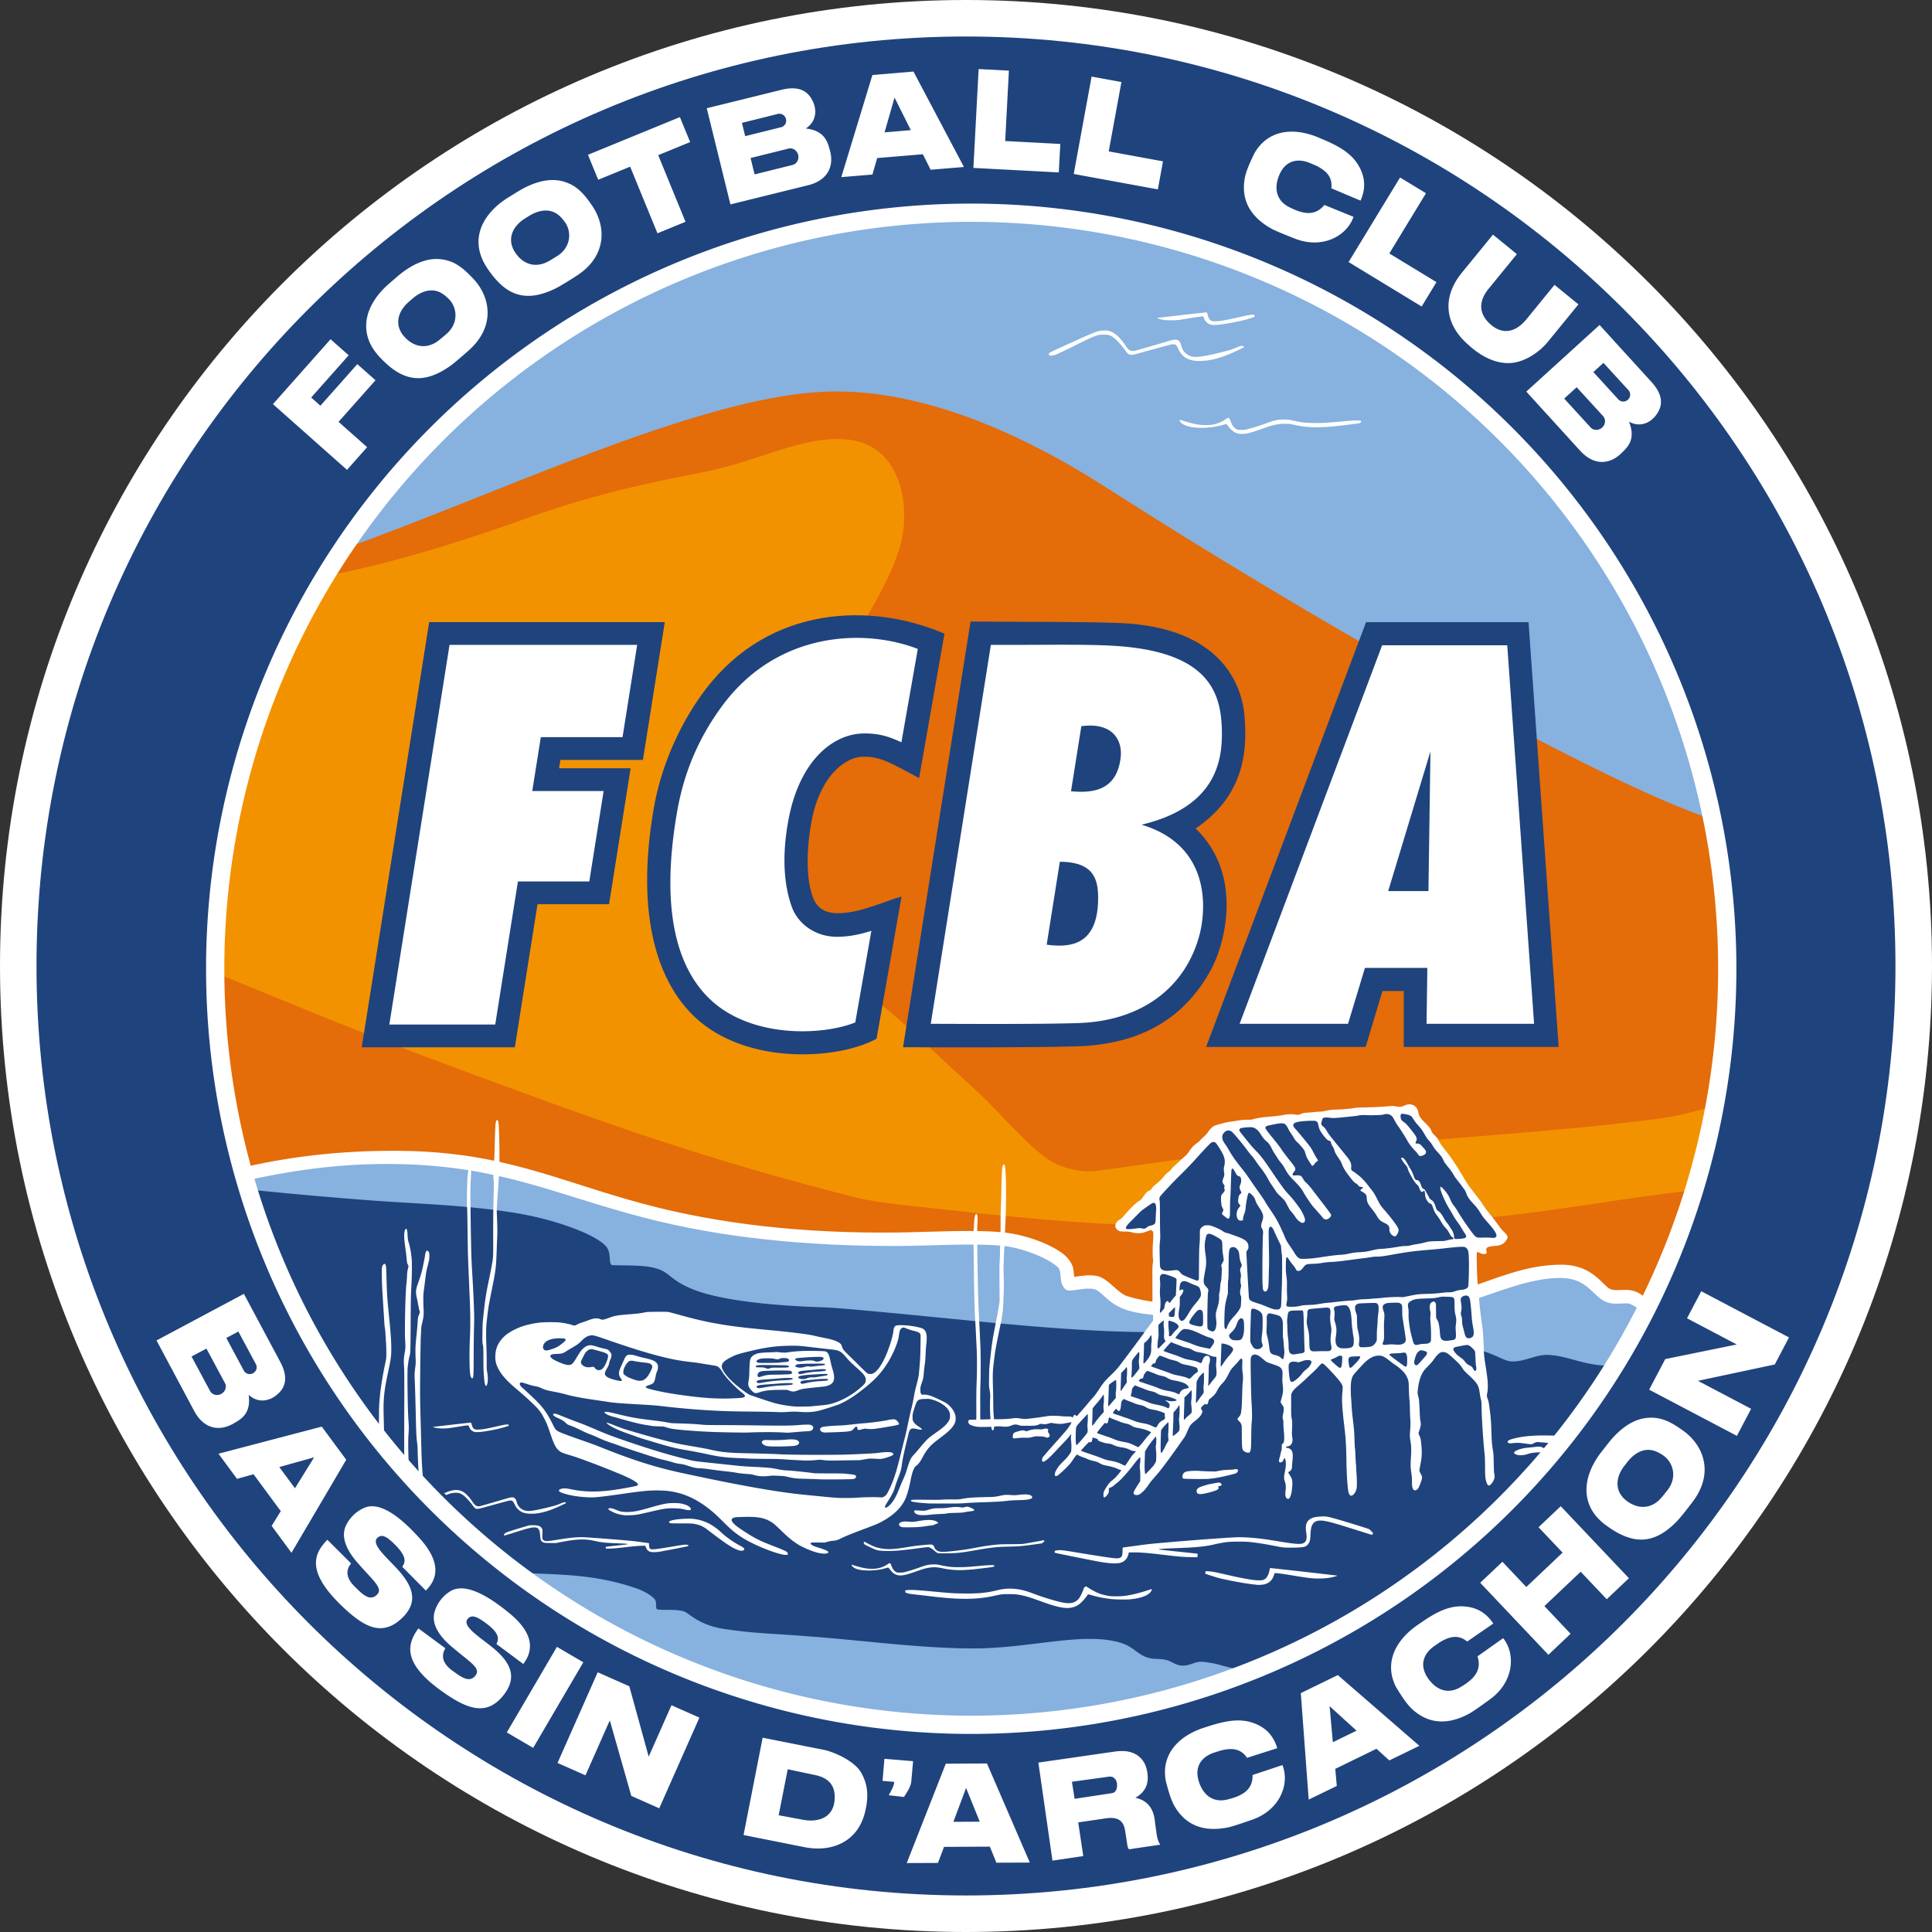
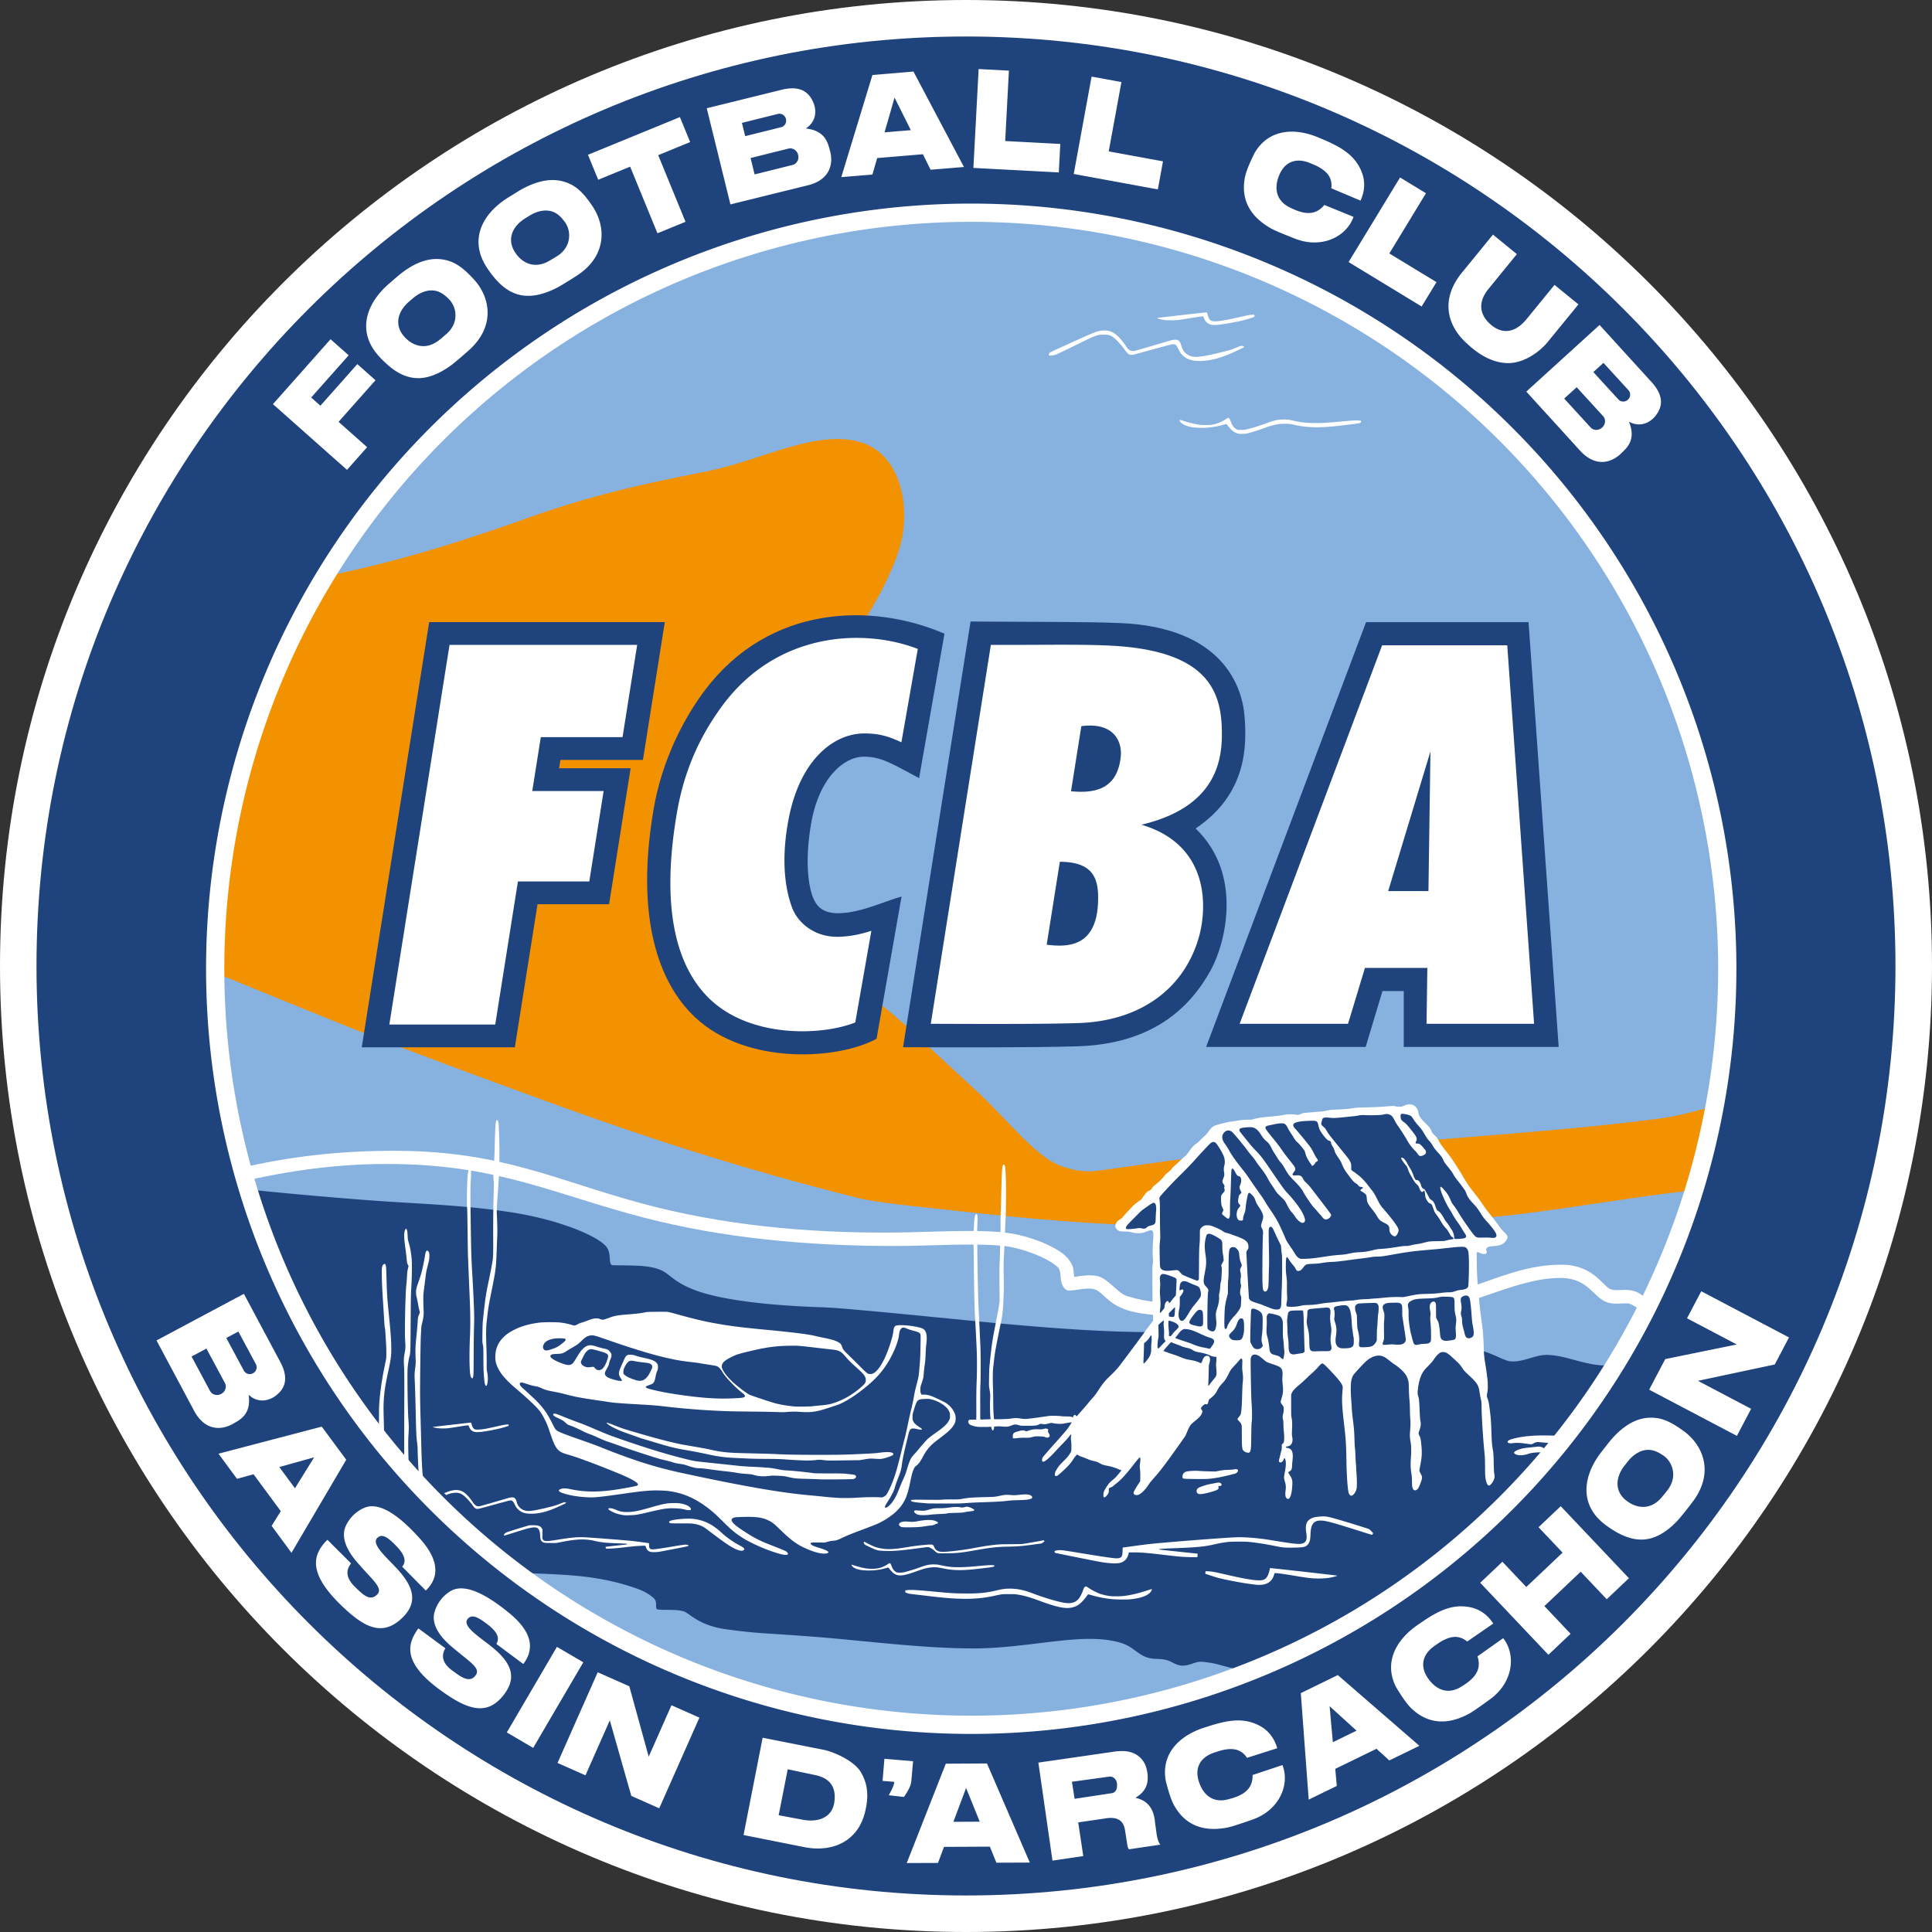
<svg xmlns="http://www.w3.org/2000/svg" width="500" height="500" fill="none">
  <rect width="100%" height="100%" fill="#333333" stroke="none" />
  <path fill="#fff" d="M250 500c138.071 0 250-111.929 250-250S388.071 0 250 0 0 111.929 0 250s111.929 250 250 250Z" />
  <path fill="#1F437D" d="M249.995 490.545c132.852 0 240.55-107.698 240.55-240.55 0-132.852-107.698-240.55-240.55-240.55-132.852 0-240.55 107.698-240.55 240.55 0 132.852 107.698 240.55 240.55 240.55Z" />
  <path fill="#87B1DF" d="M251.35 446.348c108.048 0 195.639-87.591 195.639-195.639 0-108.048-87.591-195.639-195.639-195.639-108.049 0-195.64 87.591-195.64 195.639 0 108.048 87.591 195.639 195.64 195.639Z" />
-   <path fill="#E46C09" d="M217.203 101.323a73.006 73.006 0 0 0-4.196.082c-32.691 1.59-82.791 25.849-124.316 40.72 0-.001 0 0 0 0a195.516 195.516 0 0 0-12.851 22.279c-.45.913-.896 1.828-1.33 2.747a195.826 195.826 0 0 0-4.708 10.792c-.323.804-.646 1.607-.958 2.415a195.784 195.784 0 0 0-4.044 11.557c-.214.678-.431 1.354-.638 2.034a195.493 195.493 0 0 0-3.297 12.306c-.126.537-.257 1.073-.378 1.611a195.552 195.552 0 0 0-2.473 13.069c-.054.351-.114.701-.166 1.052a195.63 195.63 0 0 0-1.553 13.785c-.014.184-.031.367-.045.551-.356 4.79-.536 9.592-.54 14.395.01 4.626.183 9.249.52 13.862.041.6.099 1.203.146 1.805a195.644 195.644 0 0 0 6.65 36.863l.639.398c13.53-3.043 26.345-4.206 39.339-4.124 27.086.171 41.084 7.69 63.227 13.653 20.362 5.484 42.313 7.733 65.649 7.489 8.852-.092 20.432-.874 28.328.032 4.384.502 10.421 2.352 14.395 5.099 1.324.915 2.305 2.053 2.872 3.321.425.95.3 1.467.543 3.027 1.915-.263 3.799-.617 5.831-.232 2.934.555 5.376 4.456 7.88 5.231 2.704.836 5.185 1.283 7.969 1.583 9.188.989 17.811 2.145 26.793 2.805 11.892.874 41.665-2.832 53.107-6.462 7.271-2.306 15.358-6.172 24.723-6.073 8.167.086 10.566 5.751 12.615 6.384 2.406.743 5.374-1.11 8.881 2.216l.611.251a195.625 195.625 0 0 0 19.972-72.14c.021-.279.039-.558.059-.837.346-4.697.522-9.405.528-14.115l.001-.036c-.001-1.128-.024-2.255-.043-3.382-.004-.497-.011-.994-.019-1.491l-.001-.015a195.667 195.667 0 0 0-.166-4.399l-.016-.454-.001-.017a199.45 199.45 0 0 0-.303-4.828l-.001-.016a199.734 199.734 0 0 0-.401-4.576l-.028-.309c-.15-1.492-.32-2.982-.504-4.47l-.045-.391a196.444 196.444 0 0 0-.641-4.638l-.021-.155a193.453 193.453 0 0 0-1.689-9.57c-18.652-6.059-54.909-25.402-81.664-40.521-26.37-14.901-52.751-30.995-75.462-45.51-23.934-15.296-47.63-24.457-68.78-24.653Z" />
  <path fill="#1F437D" d="m65.396 307.945-.873.773a195.64 195.64 0 0 0 70.457 99.088l1.953-.661c10.189.396 18.151.608 27.687 3.906 2.31.799 3.689 1.74 4.591 2.573 1.132 1.046.086 2.805 1.062 2.912 2.197.239 4.416-.124 6.624.463 1.461.389 3.788 3.645 10.917 4.634 8.76 1.215 9.321.903 22.756 1.947 13.603 1.057 27.821 3.013 41.275 3.029 13.289.017 25.746-3.54 35.054-2.142 1.35.202 3.386.593 4.981 1.443 1.729.921 3.003 2.358 4.947 3.02 1.768.602 3.082.21 4.952.658 1.418.339 2.155 1.142 3.545 1.398 2.379.438 3.814-1.13 5.911-.913 4.204.433 4.232.945 8.706 1.85l1.708 1.314a195.634 195.634 0 0 0 95.935-79.623l-.283-.191c-7.237.222-11.39-2.649-16.896-2.77-2.992-.066-5.739 1.731-9.028 1.695-3.062-.034-5.728-3.7-17.505-4.397-20.192-1.197-58.436-3.293-75.224-3.211-22.547.108-50.765-3.473-76.151-5.703-3.382-.297-6.613-.603-10.246-.73-18.836-.659-27.77-2.789-31.684-4.164-6.327-2.223-7.139-4.52-9.803-5.554-3.069-1.191-6.434-1.037-12.176-1.153-.758-.017-.72-1.161-.833-2.443-.123-1.385-.614-2.162-1.16-2.708-2.913-2.91-12.786-6.73-23.868-8.478-12.5-1.972-25.315-2.283-36.653-3.136-17.768-1.336-30.678-2.726-30.678-2.726Z" />
  <path fill="#fff" d="M424.622 339.242c-1.151-1.093-2.81-1.928-3.406-1.935-2.182-.024-3.501.34-5.325-.281-3.539-1.206-4.8-6.178-11.78-6.295-8.224-.137-17.393 4.125-24.633 6.223-11.53 3.34-41.095 7.127-52.987 6.252-8.982-.66-17.59-1.978-26.793-2.804-5.632-.505-9.887-1.132-13.526-4.6-1.225-1.082-2.049-1.987-3.248-2.214-2.032-.385-4.304.416-6.488.411-.72-.189-1.162-.675-1.587-1.625-.567-1.268-.108-3.559-1.112-4.455-3.001-2.679-9.706-5.034-14.096-5.487-7.627-.786-18.792.017-27.553.029-23.191.032-45.152-2.059-65.559-7.37-22.8-5.933-36.947-13.364-63.735-13.833-12.992-.228-25.54 1.23-39.07 4.273l-.06-3.575c13.53-3.043 26.345-4.206 39.339-4.124 27.086.171 41.084 7.691 63.227 13.654 20.362 5.483 42.313 7.732 65.649 7.489 8.852-.093 20.433-.874 28.328.031 4.384.503 10.421 2.352 14.395 5.1 1.324.915 2.306 2.053 2.872 3.32.425.95.3 1.467.543 3.028 1.916-.264 3.799-.618 5.831-.233 2.934.556 5.376 4.456 7.881 5.231 2.703.837 5.184 1.284 7.968 1.583 9.188.989 17.811 2.145 26.793 2.805 11.893.874 41.665-2.832 53.107-6.461 7.271-2.307 15.358-6.172 24.723-6.074 8.167.086 10.566 5.751 12.615 6.384 2.406.743 5.374-1.11 8.881 2.216l1.342.552-2.536 2.785Z" />
  <path fill="#F39200" d="M216.13 113.631c-10.218.193-21.247 5.985-33.507 8.421-17.015 3.38-29.66 6.105-47.357 12.456-4.867 1.747-10.271 3.564-16.2 5.473-19.006 6.12-32.606 8.703-34.743 9.093a195.638 195.638 0 0 0-28.612 101.641c.015.433.03.867.048 1.3l.841.104c14.897 6.043 27.47 11.308 40.797 16.473 13.895 5.386 28.371 10.707 42.727 15.944 23.976 8.747 49.126 17.261 81.732 25.456 5.477 1.377 17.553 2.453 26.612 3.461 17.422 1.938 37.077 3.723 54.012 3.757 21.774.045 44.565-1.193 67.015-1.278 21.495-.082 46.616-5.541 68.85-7.876l.037.008a195.72 195.72 0 0 0 5.222-21.851c-4.351 1.271-9.44 2.67-14.796 3.36-22.067 2.844-43.488 4.163-63.597 5.963-16.981 1.52-32.136 1.919-48.505 3.283-10.844.904-19.815 2.499-33.124 4.22-3.679.475-8.957-.708-12.29-2.979-5.459-3.72-11.308-10.743-17.283-16.538 0 0-10.999-10.129-16.543-15.323-26.76-25.074-45.237-25.194-45.405-53.097-.076-12.629 15.883-30.634 28.542-49.623 5.018-7.526 10.12-16.65 12.246-23.8 2.935-9.873.738-25.676-12.389-27.763a24.514 24.514 0 0 0-4.33-.285Z" />
  <path fill="#1F437D" d="m353.537 161.008-41.396 109.94h41.289l4.35-14.466h5.512v14.466h40.091l-7.796-109.94h-42.05ZM111.069 161 93.617 271.045h39.623l5.872-37.03h18.515l5.58-35.188h-18.516l.343-2.162h21.359L172.048 161h-60.979ZM244.427 163.998c-18.979-8.169-45.2-7.336-61.769 14.332-5.82 7.61-11.38 18.675-13.487 30.97-4.829 28.19 1.263 45.086 10.704 53.961 13.356 12.556 37.128 10.986 46.981 5.563l6.462-36.793c-4.113 1.08-10.51 4.231-16.199 4.308-3.894.053-5.81-1.478-6.862-4.451-1.387-3.917-1.743-10.577-.364-18.638 2.049-11.977 8.511-17.369 13.546-17.415 4.512-.042 7.04 1.6 14.423 5.534l6.565-37.371ZM251.182 160.852l-17.471 110.169c13.219.046 33.469.109 45.053-.235 19.29-.574 29.081-9.747 34.577-19.709 3.735-6.77 8.499-24.74-3.923-36.668 13.308-8.926 13.278-21.413 12.665-29.081-.634-7.938-5.928-22.976-32.16-24.078-9.197-.386-22.835-.271-38.741-.398Z" />
  <path fill="#fff" d="M237.527 167.942c-13.951-5.393-36.563-4.555-50.797 14.97-4.953 6.793-9.44 15.405-11.484 27.104-4.483 25.671.13 40.315 8.151 48.244 10.672 10.55 29.445 9.777 37.946 6.345l4.166-23.714c-2.625.854-5.448 1.482-8.506 1.55-6.223.138-10.517-3.634-11.974-7.461-1.919-5.043-2.913-12.738-.92-23.1 2.925-15.212 11.63-22.088 19.611-22.065 3.782.011 6.18.713 9.563 2.29l4.244-24.163ZM357.698 167l-36.886 97.959h28.057l4.377-14.466h16.149l-.208 14.466h27.834L390.075 167h-32.377Zm12.501 27.464-.519 36.149h-10.419l10.938-36.149ZM116.34 166.891l-15.582 98.262h27.408l5.873-37.03h18.469l3.712-23.406h-18.47l2.212-13.944h21.153l3.787-23.882H116.34ZM274.934 166.859c-5.587-.001-11.867.059-18.501.034l-15.55 98.065c11.717.044 28.104.116 38.001-.181 17.195-.517 28.029-9.769 31.499-22.657 1.809-6.722 3.062-23.302-14.968-28.689 19.873-4.696 20.908-17.341 20.804-24.271-.151-10.077-3.591-20.279-26.937-21.956-3.867-.278-8.761-.343-14.348-.345Zm6.972 20.919c6.841-.079 8.517 4.589 8.134 8.123-.976 8.999-7.607 9.344-12.863 8.879l2.672-16.846a17.786 17.786 0 0 1 2.057-.156Zm-7.622 35.247c9.05.041 10.076 4.761 9.892 10.367-.388 11.759-7.932 11.778-13.295 11.092l3.403-21.459ZM171.883 339.489a91.49 91.49 0 0 0-1.887.001c-2.364.023-2.515.031-3.195.173-.936.196-1.875.311-3.734.458-3.175.251-3.927.374-5.267.867-1.733.637-1.872.657-2.56.364-.313-.133-.463-.16-.898-.158-.644.001-1.144.128-2.359.598-.503.195-1.171.425-1.484.512a4.785 4.785 0 0 0-.964.392c-.219.129-.52.267-.669.307-.251.068-.322.057-.891-.12-.774-.241-1.758-.447-2.801-.588-1.152-.156-4.389-.155-5.596.001-2.566.331-4.519.877-6.342 1.772-1.51.741-2.571 1.52-3.384 2.485-1.062 1.262-1.58 2.573-1.653 4.19-.06 1.312.11 2.145.675 3.301.777 1.59 2.055 3.081 4.282 4.997l1.815 1.558c1.393 1.195 3.355 3.036 4.025 3.775.77.849 1.122 1.359 1.728 2.498.739 1.389.948 1.892 1.602 3.85 1.435 4.297 1.925 4.923 4.434 5.665 2.003.592 3.109.973 6.433 2.216 2.412.902 6.839 2.676 8.347 3.346 2.311 1.025 3.561 1.811 3.561 2.24 0 .314-.186.367-3.292.93-6.101 1.108-9.977 1.172-14.379.239-1.124-.238-1.91-.213-2.495.079-.529.262-.347.588.504.908 1.861.699 4.827 1.157 7.636 1.178 1.196.01 3.312-.234 8.376-.962 4.949-.712 6.803-.878 9.206-.824 1.911.042 3.122.195 4.706.59 3.251.813 6.285 2.504 9.48 5.284.414.361 1.413 1.317 2.219 2.126 1.997 2.003 3.063 2.907 4.698 3.985 1.019.672 1.522.951 3.261 1.806 2.439 1.201 5.69 2.408 7.45 2.768.74.15 1.175.151 1.355.003l.141-.116-.15-.288c-.133-.256-.204-.316-.645-.535a31 31 0 0 0-1.735-.735l-2.706-1.068a29.128 29.128 0 0 1-5.356-2.734c-1.964-1.254-2.833-1.876-3.385-2.425-.848-.844-.867-1.315-.069-1.621.313-.121.507-.138 2.258-.19 3.407-.101 5.033.109 6.59.849 1.107.526 1.478.816 3.253 2.541 2.862 2.782 4.334 3.83 6.942 4.944 1.766.755 3.199 1.144 4.249 1.155.525.005.675-.016.912-.123.307-.14.313-.15.226-.313-.154-.287-.818-.576-2.634-1.144-1.079-.337-1.442-.497-1.764-.78-.266-.233-.266-.336-.001-.447.17-.071.516-.085 1.84-.072l1.63.016.808-.218c.542-.146.995-.228 1.376-.249.674-.038 1.201-.19 1.94-.561 1.123-.564 2.815-1.256 5.888-2.408 3.025-1.133 3.58-1.36 4.485-1.831 3.365-1.75 5.53-3.876 6.568-6.451.358-.888.795-2.486 1.104-4.037.342-1.72.513-2.368.799-3.041.285-.672.388-.815.806-1.13.487-.365 1.015-1.078 1.538-2.074.574-1.091.987-1.729 1.586-2.45.648-.781 1.328-1.381 2.932-2.586 1.636-1.23 2.391-1.878 2.975-2.555.801-.926 1.095-1.594 1.095-2.486 0-.67-.084-1.032-.386-1.672-.428-.907-1.154-1.726-2.065-2.332-.58-.385-3.19-1.617-4.005-1.89-.742-.248-1.44-.356-1.99-.31l-.338.028-.171-.291c-.162-.277-.17-.325-.168-1.009.001-.703.008-.739.311-1.647.445-1.332.492-1.544.554-2.542.031-.494.14-1.477.242-2.185.145-1 .198-1.626.238-2.812.028-.84.106-1.971.173-2.514.26-2.122.102-3.21-.564-3.857-.314-.305-.749-.465-1.961-.72-2.111-.446-4.956-.575-5.442-.247-.302.203-.465.592-.528 1.263-.07.739-.37 1.961-.839 3.415-1.288 3.99-2.887 6.8-4.306 7.567-.346.187-.436.209-.836.208-.354-.001-.506-.031-.718-.143-.168-.088-.798-.672-1.676-1.554-.774-.777-2.111-2.1-2.972-2.939-1.662-1.62-1.714-1.686-1.993-2.534-.164-.499-.38-.756-.861-1.024-.895-.499-1.778-.766-3.976-1.201a50.119 50.119 0 0 1-2.184-.472c-1.413-.382-5.766-.932-12.1-1.529-7.346-.693-10.344-1.083-14.78-1.923-2.259-.428-5.141-1.132-8.567-2.093-1.17-.328-2.309-.622-2.532-.654a12.825 12.825 0 0 0-.999-.034Zm61.942 4.087c.217.015.498.111.927.297.377.163 1.038.374 1.658.528 1.221.304 1.582.476 1.751.83.113.238.115.336.063 3.119-.052 2.804-.075 3.25-.267 5.534-.196 2.329-.217 2.455-.751 4.488-.409 1.554-.458 1.784-.776 3.566-.13.727-.382 1.898-.56 2.603-.307 1.217-.468 1.94-1.176 5.291-.167.79-.408 1.827-.537 2.304-.129.477-.558 2.177-.952 3.778-.977 3.968-1.367 5.329-2.072 7.233-.563 1.519-1.425 3.323-1.794 3.754a2.11 2.11 0 0 1-.602.441l-.389.191-1.029-.046c-1.544-.069-4.137-.006-6.141.15-.668.052-3.521.065-4.195.018-.148-.009-.701-.047-1.227-.083-.527-.035-1.86-.158-2.962-.272a514.308 514.308 0 0 0-3.92-.384c-7.342-.684-17.249-2.43-32.458-5.72-6.824-1.476-12.516-3.278-20.68-6.547-1.696-.679-2.345-.918-5.446-2.004-3.902-1.366-5.567-2.01-6.061-2.346-.449-.305-.626-.559-1.181-1.685-1.339-2.72-2.383-4.22-4.215-6.058-.771-.773-2.867-2.721-3.782-3.516-.279-.241-.544-.676-.544-.891 0-.207.213-.375.476-.375.115 0 .768.188 1.453.418.779.262 1.464.453 1.834.511.813.127 1.125.224 2.05.636.89.396 1.304.505 3.447.912.79.15 1.87.394 2.4.542 2.239.624 4.128.982 8.521 1.619 1.268.183 2.614.386 2.992.449 1.131.188 3.24.347 8.767.659 2.282.128 3.574.231 4.847.385 4.163.503 8.849.91 13.075 1.137 3.429.183 4.919.224 10.054.273 2.879.028 5.851.081 6.604.12 1.045.052 1.604.052 2.364-.002 1.823-.129 2.302-.133 3.778-.033 2.148.146 3.425.044 5.176-.414.906-.237 4.248-1.317 4.817-1.557 1.53-.644 3.415-1.778 5.2-3.128 3.438-2.599 5.265-4.433 6.988-7.015 1.606-2.408 3.037-5.727 3.281-7.61.159-1.223.277-1.562.657-1.895.169-.149.321-.218.537-.205Zm-80.647 2.003c.519-.008 1.183.189 3.365.948 6.508 2.261 10.728 3.582 14.392 4.505 3.22.811 5.121 1.158 8.258 1.507a35.86 35.86 0 0 1 1.988.269c.336.065 1.311.224 2.166.356.855.132 1.681.268 1.834.303.727.163 1.156.561 1.87 1.736.822 1.352 3.341 3.964 5.208 5.4.408.313.614.64.512.809-.186.307-.725.387-3.307.49-3.939.158-7.806-.102-13.353-.896-3.067-.44-5.304-.86-7.489-1.408-1.785-.448-1.929-.689-.667-1.127.962-.334 1.106-.433 1.363-.936.131-.257.212-.578.416-1.646a6.32 6.32 0 0 1 .317-1.017c.203-.487.225-.591.226-1.078 0-.48-.018-.568-.165-.817-.424-.722-1.261-1.097-3.515-1.572a22.011 22.011 0 0 1-1.855-.487c-.748-.241-.955-.283-1.496-.307-.571-.024-.653-.014-.898.112-.329.17-.547.483-.896 1.283-.141.326-.44.998-.664 1.494-.772 1.714-.79 2.227-.116 3.227.169.25.298.5.286.556-.047.236-1.188.058-2.676-.418-.764-.244-1.191-.467-1.456-.76-.425-.471-.391-.814.178-1.818.505-.889.532-.952.619-1.429.037-.209.192-.676.343-1.038.228-.545.276-.725.28-1.048.003-.371-.011-.41-.275-.779a4.762 4.762 0 0 0-.419-.519c-.221-.205-.63-.359-1.227-.461-.302-.052-.98-.228-1.507-.393-1.634-.511-1.954-.559-2.615-.388-.677.175-1.344.697-1.986 1.554-.172.23-.616.926-.987 1.547-.75 1.254-.958 1.527-1.325 1.742-.547.321-1.28.237-2.654-.301-1.262-.495-2.142-.953-2.503-1.303-.377-.365-.42-.557-.176-.783.217-.202.542-.263 1.584-.299 1.227-.043 1.581-.145 2.394-.692a33.93 33.93 0 0 1 1.347-.807c1.433-.825 1.821-1.106 2.596-1.879.98-.977 1.563-1.312 2.467-1.417.072-.008.144-.015.218-.015Zm-8.478.77c.124 0 .252.001.387.005 1.083.024 1.283.086 1.283.399 0 .202-.189.392-1.126 1.135-.799.633-1.341.912-2.524 1.299-1.35.441-1.772.417-2.081-.119-.112-.196-.131-.293-.101-.536.11-.914.787-1.556 2.015-1.91.654-.189 1.281-.271 2.147-.273Zm60.968 1.917c1.178.011 2.095.118 5.63.532 1.662.195 3.42.395 3.908.446 1.958.203 2.451.46 3.706 1.943.722.853 1.275 1.408 2.469 2.477 1.692 1.515 2.188 2.034 2.457 2.58.195.395.23.522.231.862.003.717-.195 1.012-1.339 2.001-2.198 1.9-4.7 3.316-7.213 4.08-.934.284-1.771.419-3.531.569-.79.068-1.584.15-1.766.184-.335.061-3.648.123-4.248.079a31.396 31.396 0 0 1-5.236-.825c-.908-.228-5.915-1.88-6.687-2.207-.765-.323-3.406-2.34-4.671-3.567-1.144-1.11-1.989-2.187-2.396-3.054-.346-.737-.205-1.4.428-1.991.382-.358.768-.603 1.757-1.117 1.316-.683 1.942-.88 5.451-1.708 3.779-.891 6.266-1.218 9.678-1.273.558-.009.979-.016 1.372-.011Zm-52.608.891c.235 0 1.488.323 2.945.757.649.194 1.146.457 1.275.676.156.264.123.646-.112 1.329-.451 1.309-.97 2.171-1.491 2.476-.365.214-.867.256-1.203.098a1.69 1.69 0 0 1-.473-.394c-.335-.409-.367-.419-1.052-.304-.708.119-1.208.061-1.771-.205-.575-.272-.926-.804-.822-1.244.022-.092.271-.625.554-1.184.441-.87.571-1.073.905-1.411.427-.432.766-.594 1.245-.594Zm10.33 2.995c.253 0 .57.05 1.003.143.373.08 1.311.216 2.084.301 1.226.136 1.448.177 1.735.318.546.27.708.647.513 1.199-.152.432-.748 1.576-1.016 1.951-.357.5-.811.91-1.219 1.1-.49.229-1.179.245-1.838.045-1.447-.441-2.556-.95-3.006-1.383l-.315-.302v-.42c0-.231.043-.566.095-.745.157-.537.625-1.364.982-1.737.312-.325.559-.468.982-.47Zm76.581 9.875c.46-.005.628.026 1.084.137 1.744.423 3.563 1.521 4.304 2.598.099.144.25.428.336.632.136.322.157.454.158 1.032.002.662.002.663-.254 1.179-.431.87-1.372 1.767-3.184 3.033-1.131.79-1.901 1.376-2.339 1.78-.4.37-1.559 1.684-2.381 2.701-.276.34-.738.871-1.028 1.179-.289.308-.612.685-.716.837-.312.453-.627 1.194-.955 2.242-.169.543-.414 1.324-.544 1.736-.13.411-.435 1.165-.678 1.675-.242.51-.674 1.519-.961 2.243-.287.724-.678 1.64-.869 2.035-.625 1.296-1.466 2.393-2.225 2.899-.422.282-.629.312-.683.099-.051-.207.102-.508.899-1.771.85-1.344 1.413-2.467 1.621-3.231.196-.722.501-1.594 1.046-2.993.482-1.235.665-1.935.808-3.081.144-1.153.505-2.904 1.102-5.356.293-1.201.578-2.389.634-2.64.118-.527.345-.978.582-1.152.26-.192.794-.198 1.511-.017.572.144.819.177 1.181.165.122-.005.165-.037.165-.124 0-.083-.202-.25-.703-.579-.908-.596-1.328-.996-1.549-1.475-.16-.346-.171-.421-.168-1.09.003-.687.018-.762.315-1.748.492-1.632.749-2.247 1.045-2.5.363-.312.7-.389 1.868-.429.239-.008.425-.014.578-.016Z" />
-   <path fill="#fff" d="M209.683 349.602c-2.194-.004-4.01.117-5.773.374-.76.11-1.172.108-2.143-.01-.434-.053-.897-.079-1.03-.059-.133.02-.958.062-1.833.094-2.107.075-2.806.183-3.554.548-.487.237-.886.587-1.037.907-.251.533-.32 1.111-.372 3.094-.038 1.484-.075 2.031-.173 2.573-.146.807-.156 1.194-.042 1.575.149.494.812 1.304 1.376 1.68.344.23.664.209 1.611-.109 1.208-.405 2.786-.573 5.395-.573h1.567l.615.214c.864.3 1.217.294 2.08-.038.356-.137.795-.285.976-.329.531-.129 1.89-.308 3.591-.472.872-.085 1.814-.18 2.094-.212 1.495-.175 2.384-.664 2.696-1.482.261-.685.161-1.717-.308-3.15a19.691 19.691 0 0 1-.446-1.741c-.379-1.847-.615-2.377-1.194-2.681-.225-.118-.379-.129-2.513-.182a73.24 73.24 0 0 0-1.583-.021Zm2.176 1.551c.384 0 .657.013.772.039.831.192.629.731-.396 1.055-.591.187-.977.185-1.478-.013-.361-.143-.454-.153-1.286-.147-.651.007-1.071.043-1.526.135-.979.197-1.605.115-2.02-.264-.309-.282-.075-.441.767-.518 1.867-.173 4.015-.286 5.167-.287Zm-9.001.315c.594 0 .726.018.963.135.361.178.469.37.33.583-.153.232-.345.283-1.269.333-.465.025-.95.078-1.078.119-.279.088-5.256.127-5.588.044a.796.796 0 0 1-.344-.203c-.124-.138-.128-.163-.048-.316.108-.209.623-.448 1.2-.557.266-.05.864-.077 1.646-.074 1.033.005 1.316.026 1.792.135.736.169.933.164 1.357-.034.32-.151.413-.165 1.039-.165Zm8.842 1.443c1.839-.001 1.908.033 1.774.246-.087.138-.299.187-1.131.257-.395.034-1.109.114-1.586.18-.686.095-.935.108-1.19.059-.5-.095-.724-.075-1.353.119-.617.19-1.315.234-1.765.112-.616-.168-.778-.345-.517-.569.087-.075.259-.165.382-.2.438-.125 1.934-.192 4.485-.201.339-.002.638-.001.901-.003Zm-13.832.355c.592-.001 1.351.007 2.327.019 3.107.039 3.558.057 3.759.145.181.079.225.128.21.234-.035.246-.33.28-2.472.28-1.961.001-1.978.002-2.394.152-.231.084-.473.15-.539.148-.066-.001-.349-.083-.628-.181-.472-.164-.578-.178-1.449-.189-.795-.012-.957-.029-1.043-.115-.087-.087-.089-.115-.018-.2.185-.223.469-.293 2.247-.293Zm14.958 1.065c.587-.004.896.06.946.192.094.243-.509.36-2.266.442-1.172.055-2.787.294-3.854.571-.612.158-.993.087-1.064-.199-.029-.116-.001-.181.121-.286.241-.208.488-.255 2.014-.384.773-.066 1.77-.158 2.214-.205a20.644 20.644 0 0 1 1.889-.131Zm-10.79.351c.261-.001.508-.001.732.003 1.378.017 1.653.036 1.863.126.456.195.458.598.003.784-.2.082-2.112.157-4.498.177-1.372.011-1.914.092-3.052.456-.74.238-.833.233-.984-.054-.107-.203-.029-.627.157-.848.201-.24.509-.391.948-.468.483-.084 3.004-.171 4.831-.176Zm11.497.888c.613-.001.729.062.675.201-.058.151-.294.215-1.367.37a33.17 33.17 0 0 0-1.431.234c-.258.055-.723.089-1.155.088-.749-.004-.82.008-1.472.259-.475.182-.923.23-1.436.153-.485-.072-.749-.217-.749-.411 0-.414 1.102-.596 4.877-.808a44.819 44.819 0 0 1 2.058-.086Zm-9.543 1.034c.957-.006 1.347.099 1.132.315-.149.149-1.071.255-2.772.319-1.605.06-3.115.235-4.937.573-.901.167-1.019.173-1.311.071-.59-.207-.287-.621.551-.751.237-.037 1.239-.122 2.226-.189.988-.067 2.239-.16 2.782-.207a30.541 30.541 0 0 1 2.329-.131Zm9.204.253c.836-.003.984.01 1.071.098.083.082.088.119.028.191-.123.148-.636.223-1.95.281a21.399 21.399 0 0 0-3.984.566c-.728.168-.741.17-.989.061-.452-.196-.235-.606.395-.744.148-.033.808-.102 1.467-.155.658-.052 1.6-.14 2.094-.194a21.143 21.143 0 0 1 1.868-.104Zm-9.204 1.083c.544-.003.93.017 1.038.064.09.04.164.112.164.159 0 .209-.766.313-2.872.392-1.573.059-3.099.238-4.907.573-.901.167-1.019.173-1.311.07-.353-.124-.399-.356-.107-.548.246-.161.909-.258 2.435-.359a206.4 206.4 0 0 0 2.932-.219 36.686 36.686 0 0 1 2.628-.132ZM212.912 370.644c-.188-.066-.399-.194-.494-.3-.335-.375-.149-.88.375-1.021.645-.174 2.331-.325 4.337-.39a40.16 40.16 0 0 0 2.663-.21c1.934-.22 3.107-.339 4.129-.417 1.776-.138 4.611-.518 5.805-.78.794-.174 1.496-.245 1.819-.185.323.061.651.333.941.782.262.406.236.52-.142.629-.516.148-1.112.261-3.157.601-3.035.503-3.552.553-4.641.446l-.757-.074-.804.201c-.928.232-.974.223-1.076-.22-.103-.441-.14-.502-.304-.502-.15 0-.213.055-.825.726-.286.312-.322.332-.778.429-.752.159-1.465.215-3.651.288-1.119.038-2.277.078-2.573.09-.421.018-.61-.003-.867-.093ZM203.073 370.752c-2.345-.157-5.848-.164-9.425-.017-1.052.042-6.975-.055-9.365-.155-4.078-.17-8.256-.497-10.323-.808a11.802 11.802 0 0 1-1.376-.334l-.808-.249-1.376-.048c-.757-.027-1.52-.077-1.695-.111-.175-.035-.7-.119-1.167-.187-1.001-.146-1.929-.336-3.242-.663-1.262-.315-3.699-.978-4.039-1.099a14.884 14.884 0 0 0-.971-.273c-1.045-.264-1.647-.464-2.086-.693-.846-.442-1.005-.74-.392-.74.43 0 1.03.116 2.791.537 4.121.988 4.61 1.077 8.677 1.586 2.832.354 3.722.482 4.62.667.632.13.978.159 2.471.202 2.933.087 4.603.173 5.949.308 1.17.118 1.656.131 5.151.136 2.123.003 6.656.045 10.073.092 6.394.089 8.631.06 10.632-.134.411-.04 1.138-.073 1.616-.073.758 0 .902.016 1.142.127.388.18.533.354.533.64 0 .311-.174.581-.487.757-.225.126-.365.148-1.245.192-.545.028-1.731.115-2.636.196-2.165.191-2.254.196-3.022.144ZM198.967 374.293c-.72-.059-1.185-.229-1.53-.56-.313-.3-.358-.582-.129-.797.272-.255.431-.28 1.601-.251 1.833.044 3.141.016 4.329-.093 1.477-.136 2.523-.107 2.942.082.432.194.628.401.628.664 0 .398-.301.635-1.03.812-.691.168-5.333.266-6.811.143Z" />
  <path fill="#fff" d="M208.243 377.967a128.543 128.543 0 0 1-4.997-.27c-1.332-.097-2.332-.125-4.877-.136-1.761-.008-3.807-.044-4.548-.083-.74-.038-2.046-.097-2.902-.132-3.096-.125-4.749-.329-7.505-.924-2.097-.453-3.67-.757-6.228-1.202-2.646-.461-3.989-.802-8.139-2.061a230.211 230.211 0 0 0-2.603-.778 19.898 19.898 0 0 1-1.226-.399c-.313-.116-1.296-.467-2.185-.779-1.959-.689-2.866-1.05-3.889-1.549-.929-.453-1.648-.89-1.975-1.202l-.239-.229.162-.019c.102-.013.729.204 1.676.579 2.154.852 2.312.907 4.441 1.54 4.742 1.411 8.174 2.35 10.985 3.008 1.695.396 2.055.465 5.861 1.115 1.464.25 3.106.558 3.651.686 2.877.673 4.601.854 9.158.959 4.644.107 7.241.182 8.258.239 2.192.122 5.629.179 10.801.179 5.557-.001 6.88-.029 11.19-.237 3.324-.161 3.366-.164 4.728-.339 1.753-.224 2.903-.163 3.264.173.168.157.127.342-.113.504-.325.218-1.382.604-2.204.805-.833.203-.728.2-3.042.075-.581-.031-.807-.01-1.944.182l-1.287.217-4.129.061c-4.051.059-4.149.057-5.196-.069-1.023-.123-1.099-.125-1.855-.035-.85.101-2.087.149-3.092.121Z" />
  <path fill="#fff" d="M212.137 382.844c-.444-.027-1.899-.079-3.232-.115-3.129-.084-3.331-.106-5.295-.572-.55-.131-.907-.168-2.166-.224-1.322-.058-1.615-.054-2.393.035-1.635.187-2.772.107-4.08-.287-.409-.124-.759-.168-1.907-.244-.838-.055-1.711-.15-2.162-.234-.956-.18-1.764-.288-3.569-.48-.79-.084-2.177-.259-3.082-.388-1.778-.255-2.787-.361-3.431-.361-.603 0-1.481-.199-2.762-.625-.992-.33-1.26-.394-2.095-.5-.711-.09-1.154-.184-1.723-.366-.738-.236-1.501-.435-3.214-.841-1.104-.262-8.779-2.769-10.861-3.547a77.525 77.525 0 0 0-2.287-.799c-1.252-.415-1.758-.622-3.726-1.521a21.016 21.016 0 0 0-1.557-.626c-.412-.141-1.287-.525-1.945-.854-1.421-.711-2.374-1.131-3.177-1.402-.563-.19-.613-.222-1.147-.723-.576-.541-.676-.6-2.258-1.327-.499-.23-.927-.582-.927-.762 0-.058.057-.137.128-.174.267-.143.708-.027 2.127.56 1.509.624 3.627 1.44 4.925 1.898.451.159 1.837.723 3.079 1.254 3.329 1.423 4.091 1.73 5.808 2.336 8.033 2.837 14.216 4.716 19.657 5.974.94.218 1.434.283 4.818.637 4.919.515 6.356.668 7.3.775.943.108 2.167.191 4.039.274.774.035 1.784.09 2.244.124l1.646.118c.521.038 1.328.162 2.274.352 1.228.246 1.617.299 2.394.33 1.284.05 4.728.402 7.181.734.181.024 1.931.045 3.889.046 3.024.001 3.696.017 4.458.107.494.059 1.133.131 1.42.162.614.065.907.186 1.001.415.133.321-.149.638-.685.772-.309.077-7.624.135-8.707.069ZM313.464 84.037a2.609 2.609 0 0 1-1.931-1.869c-.036-.136-.1-.26-.14-.276-.13-.05-1.452.126-3.485.464-3.077.511-3.29.535-4.877.531-1.161-.003-1.516-.024-2.035-.125-.776-.15-1.496-.361-1.496-.438 0-.031.008-.057.018-.057.01 0 2.831-.324 6.269-.72 3.437-.396 6.328-.712 6.424-.703.168.016.181.04.333.615.258.972.452 1.296.921 1.54.694.36 2.752.112 6.772-.815 2.43-.56 3.038-.68 3.717-.726.583-.04.611-.035.677.088.038.07.061.201.051.29-.017.144-.072.18-.498.33-1.198.422-2.58.793-4.069 1.09-3.784.758-5.78.992-6.651.78ZM309.617 93.396c-1.415-.092-2.59-.537-3.401-1.287-.569-.527-.879-.972-1.324-1.897-.451-.94-.6-1.078-1.193-1.112-.356-.02-.658.049-2.969.675-3.54.96-4.322 1.175-6.028 1.656-2.406.678-2.461.662-3.792-1.15-.989-1.344-2.327-2.727-3.053-3.155-.767-.452-1.049-.519-2.206-.518-.876 0-1.088.02-1.526.139-.929.253-1.622.552-4.068 1.759-2.64 1.303-5.408 2.641-6.411 3.1a4.274 4.274 0 0 1-1.889.416c-.241 0-.255-.01-.292-.207a.5.5 0 0 1 .086-.409c.112-.182.44-.344 3.453-1.714 7.442-3.382 8.232-3.719 9.356-3.998.874-.218 2.017-.228 2.727-.025 1.434.409 2.747 1.597 4.278 3.87.486.721.714.957 1.108 1.143.408.194.982.193 1.654-.002l2.804-.811c1.267-.367 3.273-.954 4.458-1.305 2.084-.618 2.173-.639 2.733-.64.548 0 .592.008.836.18.346.244.554.603.744 1.285a7.3 7.3 0 0 0 .375 1.018c.416.863 1.306 1.56 2.343 1.839 1.165.312 3.408-.01 7.78-1.115 2.383-.603 2.389-.605 3.811-1.195.705-.293 1.105-.427 1.274-.427.252 0 .719.196.719.3 0 .059-.548.332-2.244 1.12-3.249 1.509-5.948 2.313-8.18 2.439l-.946.054c-.181.011-.638-.001-1.017-.026ZM320.388 112.211c-.965-.259-1.736-.855-2.605-2.014-.192-.255-.375-.464-.407-.464-.032 0-.339.082-.682.181-3.692 1.076-8.089 1.09-10.225.034-.589-.292-.983-.642-1.136-1.009-.134-.322-.046-.332.727-.084 1.555.501 2.7.794 3.955 1.01 1.101.19 3.064.19 3.94 0 1.236-.268 2.229-.684 3.22-1.349.326-.22.614-.399.638-.399.17 0 .425.238.513.479.205.557.464 1.165.603 1.414.237.424.666.853 1.057 1.058.365.191.367.191 1.263.187.868-.005.933-.013 1.953-.28a44.156 44.156 0 0 0 4.348-1.369c2.288-.85 3.136-1.034 4.77-1.033.895 0 1.178.023 1.675.134 2.745.614 3.596.725 5.865.769 1.983.039 3.182-.023 6.672-.342 3.417-.313 4.095-.356 4.932-.309l.713.04.056.168c.072.218-.036.342-.418.477-.277.097-4.802.657-6.869.849-4.015.372-6.844.27-9.724-.354a29.804 29.804 0 0 0-1.358-.267c-.622-.094-2.201-.08-2.943.026-.864.125-2.216.464-3.087.777l-1.819.654c-1.342.484-2.721.887-3.475 1.015-.691.118-1.717.118-2.152.001ZM277.449 367.786c-.193.35-.139.455-.427.882-.164.243-.449.671-.633.95-.208.316-1.481 1.79-3.356 3.885-1.681 1.879-3.092 3.508-3.182 3.674-.182.335-.229.855-.091 1.022.32.386 1.405-.453 3.458-2.675.584-.632 1.521-1.62 2.083-2.197.561-.577 1.192-1.284 1.4-1.571.391-.538.589-.671.525-.351-.1.501-.103.833-.011 1.624.107.924.08 2.479-.046 2.723-.035.066-.24.389-.457.718-.304.461-.644.846-1.478 1.676-.905.899-1.16 1.193-1.547 1.783-.255.389-.514.853-.577 1.031-.128.366-.15.865-.042.973.095.095.306.091.543-.012.246-.105 1.746-1.445 2.528-2.257.816-.848 1.073-1.166 1.601-1.973.249-.38.574-.824.722-.987.256-.281.276-.291.409-.209.404.252.808.435 1.456.663.395.138.954.358 1.244.489.29.13.762.292 1.048.359 1.139.268 1.438.362 1.779.561.82.477 1.076.569 2.076.753 1.051.193 2.195.536 2.877.863.235.112.473.205.528.205.166 0 .291.067.291.156 0 .081-.644.889-1.297 1.628-.184.208-.58.574-.88.813-.3.24-.669.568-.819.73-.37.399-1.098 1.494-1.362 2.049-.188.397-.218.523-.239 1.009-.027.61.019.736.271.736.188 0 .704-.526.948-.968.159-.286.177-.374.177-.851 0-.597-.026-.56.529-.76.229-.083.497-.254.778-.496.236-.204.67-.561.967-.796.967-.766 2.526-2.503 4.126-4.597.863-1.13 1.533-1.892 1.644-1.871.141.027.155.718.03 1.55-.097.649-.097.756-.009 1.586.063.598.087 1.243.071 1.967l-.023 1.077-.563.847a19.165 19.165 0 0 0-.877 1.46c-.301.584-.311.623-.245.843.089.299.319.42.788.418.479-.001.762-.143 1.372-.681.651-.573 1.102-1.102 1.647-1.93.425-.645.821-1.129 2.038-2.493.616-.691 1.613-1.966 2.962-3.79 1.263-1.707 4.349-6.051 4.537-6.386.097-.174.302-.626.457-1.004.383-.942.688-1.534.977-1.899.134-.17.587-.584 1.007-.921 1.036-.83 1.516-1.331 1.779-1.857.268-.537.276-.783.035-1.102-.098-.129-.179-.304-.18-.389-.002-.189.293-.543.738-.886.277-.214.349-.245.45-.191.178.096.396.078.503-.041.053-.058.127-.24.165-.405.167-.721.156-.702.61-1.065.873-.698 1.278-1.15 1.611-1.802.478-.936.796-1.393 1.396-2.009.644-.66 1.055-1.268 1.617-2.393.563-1.125.709-1.335 1.532-2.2.399-.419.871-.944 1.05-1.166.589-.733.769-.836.955-.553.087.133.093.289.055 1.332-.037 1.038-.026 1.297.089 2.138.137 1 .137 1.734 0 2.902-.033.28-.087 1.586-.121 2.902-.065 2.519-.127 3.523-.275 4.459-.096.611-.165.752-.644 1.312-.162.19-.279.386-.279.469 0 .097.13.27.41.543.304.298.446.493.554.759.143.357.144.363.15 2.841.007 2.473.058 3.331.228 3.737.177.425.864.81 1.444.81.207 0 .282-.03.381-.156.304-.386.356-.953.391-4.269.024-2.145.055-3.025.129-3.591.115-.879.086-3.053-.07-5.178-.102-1.401-.269-10.523-.203-11.089.107-.902.656-1.289 1.494-1.054.467.131.878.402 1.705 1.123.362.315.786.643.943.729.157.085.762.313 1.346.506 1.727.57 2.108.759 2.428 1.204.303.423.369.856.302 2.002-.051.855-.043 1.173.047 2.031.182 1.723.141 2.238-.307 3.753-.278.942-.276.963.173 1.557.133.176.282.419.332.54.138.33.115 1.045-.058 1.779-.173.74-.187 1.145-.049 1.504.077.203.103.499.112 1.31.007.575.06 1.446.117 1.935.07.59.095 1.163.079 1.705-.027.904-.078 1.069-.42 1.357l-.197.166-.003.635c-.001.43-.036.74-.106.963-.058.181-.17.625-.25.987a16.8 16.8 0 0 1-.267 1.048c-.223.716-.13 1.017.312 1.017.354 0 .721-.397.845-.913.026-.109.078-.164.156-.164.093 0 .143.087.245.422.194.638.143 1.706-.151 3.168-.262 1.301-.259 1.577.03 2.484.23.719.285 1.412.176 2.206-.113.828-.093 1.472.054 1.762.292.571.729.646 1.008.173.344-.583.53-1.404.639-2.823.125-1.634.045-1.992-.705-3.173-.186-.294-.33-.563-.319-.597.011-.034.151-.129.313-.211.487-.249.686-.692.686-1.532 0-.214.042-.757.095-1.208.189-1.624.054-2.509-.458-2.971-.22-.199-.709-.393-.988-.393a.3.3 0 0 1-.206-.09c-.117-.142.022-.25.376-.295.618-.077 1.048-.461 1.208-1.079.116-.449.115-.697-.002-1.408-.078-.466-.086-.767-.045-1.676.077-1.684.056-2.393-.092-3.144-.121-.613-.131-.828-.126-2.962.002-1.266-.002-2.493-.007-2.728-.012-.379.012-.477.199-.874.268-.564.753-1.088 1.872-2.02a43.171 43.171 0 0 0 1.831-1.655 72.813 72.813 0 0 1 1.74-1.621c.41-.366 1.021-.986 1.357-1.376.606-.705.85-.913 1.069-.913.253 0 .71.406 2.059 1.829 1.915 2.021 2.859 3.189 3.109 3.846.137.362.136.47-.003 2.133-.149 1.776-.023 3.823.508 8.289.407 3.425.504 5.006.567 9.215.054 3.664.314 7.317.582 8.189.12.393.415.727.641.727.557 0 1.278-.991 1.42-1.953.095-.646.08-2.331-.033-3.732a30.248 30.248 0 0 1-.096-1.675 7.627 7.627 0 0 0-.06-.898c-.033-.214-.086-1.143-.118-2.065-.033-.921-.088-1.783-.124-1.915-.035-.131-.087-1.033-.116-2.004-.067-2.282-.135-3.154-.423-5.44a53.784 53.784 0 0 1-.298-3.052c-.033-.644-.103-1.724-.155-2.399-.127-1.646-.127-3.619 0-4.381.121-.729.304-1.287.542-1.664.281-.446 2.766-3.148 3.334-3.626.618-.521.915-.723 1.479-1.006.91-.458 1.937-.578 2.705-.316.533.182.921.427 1.876 1.186.447.355 1.007.771 1.245.924.7.453 1.355.973 1.954 1.551.873.841 1.296 1.508 1.601 2.527.15.5.16.621.206 2.411.026 1.065.091 2.249.147 2.723.064.532.108 1.428.12 2.454.009.889.046 1.938.082 2.333.089.994.082 1.749-.029 3.159-.105 1.335-.09 1.689.128 2.964.168.978.197 2.465.08 4.02-.12 1.589-.09 2.771.098 3.95.138.863.169 1.257.177 2.244.007.762.038 1.294.086 1.466.236.829.603 1.029 1.18.643.242-.162.333-.279.541-.703.138-.28.373-.872.524-1.316.372-1.098.369-1.25-.047-2.049-.176-.338-.338-.686-.359-.774-.024-.096.056-.637.198-1.347.446-2.236.501-3.232.299-5.389-.139-1.488-.212-1.832-.505-2.4-.116-.224-.211-.495-.211-.603 0-.109.094-.448.209-.755a7.36 7.36 0 0 0 .303-1.104c.097-.563.096-.586-.09-1.646-.035-.198-.103-1.302-.152-2.454-.103-2.431-.164-3.047-.363-3.633-.175-.514-.188-1.031-.054-2.064.201-1.536.534-2.752 1.012-3.688.386-.757.599-1.028 1.68-2.134.718-.735 1.088-1.172 1.449-1.706.556-.824 1.237-1.523 1.671-1.716.375-.167.906-.177 1.307-.024.503.191.889.476 1.901 1.404 1.607 1.472 1.869 1.752 2.403 2.572.435.669.595.852 1.385 1.591 2.667 2.492 2.864 2.81 3.197 5.149.071.494.196 1.154.279 1.466.14.528.152.686.171 2.185.033 2.643.416 8.481.787 11.998.07.66.102 1.591.109 3.231.012 2.288.044 2.757.248 3.62.117.499.394 1.078.556 1.165.252.135.4.073.771-.324.422-.45.761-1.094.86-1.63.057-.308.051-.471-.039-.987-.083-.476-.119-1.134-.154-2.891-.041-2.014-.063-2.377-.196-3.172-.26-1.552-.314-2.208-.398-4.787-.087-2.695-.157-3.661-.394-5.506-.263-2.038-.349-2.508-.567-3.057-.254-.638-.266-.8-.112-1.58.111-.562.136-.885.136-1.765a18.256 18.256 0 0 0-.075-1.676c-.176-1.436-.439-3.295-.576-4.069-.22-1.249-.333-2.289-.361-3.291a126.554 126.554 0 0 0-.212-4.429c-.067-.947-.072-.991-.502-4.188-.425-3.161-.442-3.967-.545-5.082-.227-2.459-.582-5.792-.563-8.74-.05-2.564-.047-2.948.032-3.067.049-.075.12-.137.157-.137.038 0 .313.114.612.252.6.277 1.066.351 1.436.229.328-.108.369-.238.245-.78-.1-.438-.1-.467.001-.621.252-.384.735-.532 2.067-.634 1.246-.095 1.92-.319 2.518-.836.385-.333.83-1.002.872-1.309.052-.388-.188-.808-.778-1.361-.655-.613-.935-.95-1.764-2.12a45.524 45.524 0 0 0-1.419-1.877c-1.407-1.741-1.78-2.234-2.407-3.18-.712-1.073-1.104-1.603-2.518-3.401-1.086-1.382-1.535-2.032-2.317-3.361-1.797-3.05-3.282-5.317-4.372-6.672-1.379-1.714-1.799-2.311-2.275-3.231-.252-.487-.389-.662-.956-1.227-.615-.611-.676-.694-.862-1.158-.271-.677-.573-1.067-1.676-2.16-1.266-1.252-1.509-1.63-1.738-2.699-.151-.71-.307-1.029-.684-1.406a2.257 2.257 0 0 0-1.69-.667 2.967 2.967 0 0 0-1.179.3 4.948 4.948 0 0 1-.749.281c-.396.094-1.275.049-1.733-.091-.303-.092-.422-.09-1.944.026-2.465.188-3.531.239-5.783.279-1.767.03-2.188.055-2.931.176-1.194.194-2.623.32-4.428.387-1.426.054-1.602.073-2.693.297-.856.176-1.313.241-1.717.242-.303 0-.855.04-1.227.088-.372.047-1.134.114-1.693.148-1.082.066-1.537.155-2.062.403-.448.212-.684.231-1.357.11-.788-.142-1.981-.099-3.046.109-.872.17-1.859.291-3.499.429-2.073.174-3.299.363-4.288.661-.433.131-.598.147-1.495.148-1.04.001-1.674.065-3.223.323-.494.082-1.137.179-1.429.215-.817.1-3.587.836-4.013 1.065-.457.246-1.077.869-1.504 1.51-.295.444-.555.733-1.119 1.246-.404.368-.85.804-.991.968-.142.165-.561.526-.932.803-.806.603-1.114.929-1.825 1.935-.663.937-.695.974-1.32 1.517-.279.242-.859.774-1.287 1.181-.429.408-1.024.954-1.324 1.213-.299.26-.575.538-.612.62-.112.247-.533.663-1.082 1.072a4.086 4.086 0 0 0-.914.914c-.48.641-1.411 1.553-2.282 2.233-.471.369-.694.588-.819.807-.25.436-.382.555-.859.774-.366.168-.488.267-.847.689-.23.272-.57.73-.756 1.02-.312.485-.383.555-.932.918-.328.215-.852.62-1.165.899-.776.69-2.539 2.588-3.156 3.396-.066.086-.303.266-.526.399-.612.365-.888.631-1.089 1.048-.27.559-.288.839-.083 1.239.197.386.543.67.993.817.239.078.557.103 1.359.111.933.007 1.112.028 1.646.173.847.23 1.741.314 2.441.233.516-.061.799-.143 1.987-.578 1.251-.459 1.427-.038 1.195 2.865-.113 1.412-.127 3.455-.028 4.284.066.554.061.713-.038 1.373-.103.688-.11 1.096-.09 5.249l.022 4.503s.075 3.541.112 3.598c.028.046.052.366.052.712l.001.628-1.082 1.437c-.595.789-1.12 1.508-1.167 1.597-.09.174-3.886 5.29-5.852 7.887-1.221 1.613-1.478 1.897-3.41 3.771-.98.95-1.54 1.647-2.522 3.141-.858 1.304-1.036 1.541-1.73 2.304-.254.279-.736.845-1.07 1.256a63.485 63.485 0 0 1-1.565 1.826c-.528.593-1.046 1.178-1.152 1.301-.229.267-.342.282-.448.059-.132-.276-.32-.248-.643.097l-.34 1.347Z" />
-   <path fill="#1F437D" d="M282.842 372.039c.064-.001.359.087.683.205.588.213.626.238.612.381-.014.136.029.173.389.334.672.3 1.508.539 2.14.613.798.093 1.07.164 1.496.394.455.246 1.576.562 2.208.623.549.052 1.492.339 2.071.629.417.209.878.33 1.259.33.159 0 .237.026.237.08 0 .045-.225.307-.499.584-.361.363-.694.8-1.206 1.579a33.84 33.84 0 0 1-.882 1.302c-.096.124-.208.225-.249.225-.04 0-.363-.15-.718-.333-.865-.446-1.66-.702-2.864-.923-1.188-.219-1.547-.323-2.619-.764a30.17 30.17 0 0 0-1.675-.619c-2.024-.667-3.31-1.125-3.392-1.208-.078-.078.034-.22.943-1.205.767-.829 1.058-1.106 1.128-1.076.052.023.176.054.275.068.263.037.379-.129.492-.702.053-.27.126-.502.161-.516l.01-.001ZM299.156 371.789h.006c.113.038.124 1.457.015 2.138-.081.511-.08.653.003 1.378.069.596.083 1.075.054 1.834l-.039 1.027-.296.558c-.258.486-.434.704-1.349 1.666-.578.609-1.073 1.117-1.1 1.126-.072.027-.102-.123-.185-.933-.061-.584-.061-1.168-.005-2.86l.071-2.127.17-.251c.093-.138.324-.51.513-.829.396-.668 1.993-2.696 2.142-2.727ZM302.373 368.109a.024.024 0 0 1 .016.008c.062.062.013 2.403-.06 2.879-.032.207-.023.604.024 1.073l.074.745-.271.422c-.15.232-.391.678-.536.99-.337.725-.502 1.036-.771 1.457-.119.186-.256.338-.303.338-.133 0-.179-.362-.179-1.436 0-1.165.084-4.141.123-4.398.051-.326 1.66-2.09 1.883-2.078ZM287.088 366.852c.063-.005.164.037.361.138.196.1.72.314 1.164.475.444.161 1.029.391 1.3.511.271.12.795.283 1.166.362.893.19 1.244.319 1.782.652.532.33.776.409 1.885.607a15.28 15.28 0 0 1 1.524.363c.718.224 1.618.638 1.618.745 0 .034-.236.31-.524.614-.288.303-.818.938-1.179 1.411a21.71 21.71 0 0 1-1.099 1.331c-.243.258-.473.468-.51.465-.038-.003-.493-.215-1.011-.472-1.03-.512-1.454-.646-2.858-.907-1.168-.218-1.514-.322-2.745-.83-.547-.225-1.17-.455-1.384-.51a9.742 9.742 0 0 1-.868-.284 27.08 27.08 0 0 0-1.136-.4c-.419-.137-.664-.248-.675-.306-.01-.051.376-.575.858-1.166 1.195-1.463 1.155-1.421 1.272-1.369.055.024.197.055.315.07.29.034.387-.125.508-.835.052-.306.127-.59.168-.632a.098.098 0 0 1 .068-.033ZM281.459 366.008c.014-.001.025.001.034.01.073.073.034 1.905-.053 2.488-.032.219-.026.604.018 1.037.067.669.042.989-.102 1.308-.086.191-1.314 1.672-2.01 2.424-.617.667-.749.777-.81.676-.016-.026-.063-.303-.104-.616-.076-.582-.042-2.967.053-3.744.054-.439.234-.692 1.401-1.961l1.162-1.262c.221-.24.347-.351.411-.36ZM305.203 363.656h.003c.1.034.095 2.289-.008 3.003-.088.609-.087.731.011 1.705.084.83.093 1.141.043 1.49-.073.512-.083.526-.934 1.243-.327.275-.644.5-.703.5-.132 0-.134-.048-.049-1.735.034-.674.079-1.92.098-2.768l.035-1.542.466-.516c.257-.284.584-.714.727-.956.138-.235.275-.421.311-.424ZM290.838 362.079c.091-.008.199.05.399.15.219.111.735.321 1.147.468.411.147.963.367 1.226.488.295.136.777.285 1.257.389.932.201 1.255.319 1.754.644.482.314.909.451 1.986.637.889.154 1.997.49 2.561.777l.317.16-.039.343c-.023.201-.01.448.031.601.06.221.055.281-.035.418-.132.204-.207.261-.687.516-.509.271-.824.589-1.126 1.139-.134.243-.303.484-.377.535a.455.455 0 0 1-.224.089c-.05-.003-.411-.162-.801-.353-.816-.402-1.244-.531-2.612-.784-1.111-.207-1.62-.363-2.885-.884-.484-.2-1.048-.406-1.253-.459-.206-.054-.644-.2-.975-.324a21.22 21.22 0 0 0-.931-.329c-1.034-.32-1.555-.531-1.555-.63 0-.128.721-1.074.821-1.077.041-.001.136.092.21.207a.97.97 0 0 0 .329.302c.463.222.639-.196.767-1.816.037-.461.057-.518.281-.807.211-.273.297-.39.414-.4ZM285.606 360.945c.101 0 .12 1.679.026 2.243-.086.52-.082 1.126.016 1.916l.037.299-.679.743a26.375 26.375 0 0 0-1.431 1.761c-.413.561-.783 1.031-.822 1.043-.135.045-.148-.176-.08-1.293a42.29 42.29 0 0 0 .068-2.085c0-.533.025-1.031.055-1.107.029-.077.429-.573.888-1.104.891-1.031 1.221-1.447 1.622-2.042.138-.205.273-.374.3-.374ZM308.309 359.836c.02-.001.035.013.051.037.087.138.062 1.861-.037 2.473-.081.503-.081.65 0 1.381.094.843.116 1.634.053 1.868-.02.073-.34.39-.713.705-.373.315-.79.706-.927.869-.136.163-.274.296-.304.296-.068 0-.067-.261.011-2.602.036-1.054.069-2.206.075-2.561l.011-.644.491-.463c.27-.254.606-.598.748-.766l.398-.471c.07-.083.112-.121.143-.122ZM293.767 358.547c.06 0 .238.064.395.144.157.079.564.242.905.36.341.119.902.339 1.247.489a8.6 8.6 0 0 0 1.381.444c.964.219 1.196.303 1.711.623.533.332.942.467 1.917.633 1.372.233 3.233.894 3.188 1.131-.029.149-.549.258-1.244.263-.509.003-.721-.025-1.121-.148-.61-.187-.655-.104-.138.247.511.348.687.6.687.985 0 .202-.042.38-.121.515-.067.114-.16.213-.207.221-.048.008-.221-.058-.386-.144-.578-.303-1.255-.504-2.592-.771-1.157-.231-1.466-.318-2.162-.603-.784-.323-2.76-1.024-3.974-1.412-.325-.104-.604-.227-.622-.273-.018-.047.008-.156.058-.243.092-.158.184-.627.256-1.296.034-.326.071-.398.376-.762.19-.227.385-.403.446-.403ZM288.801 357.125h.005c.112.038.12 2.256.011 2.887a4.628 4.628 0 0 0-.057 1.139l.035.598-.914 1.073c-.503.59-.947 1.084-.988 1.097-.097.031-.157-.128-.113-.304.029-.113.149-3.356.18-4.85.007-.327.023-.364.232-.545.367-.318 1.508-1.093 1.609-1.095ZM311.511 355.203c.109 0 .109 2.564-.001 3.292-.05.329-.061.667-.031.957.098.976.117.913-.505 1.741-.307.408-.724.99-.926 1.292-.203.302-.396.566-.43.587-.125.077-.137-.191-.071-1.636.037-.812.083-2.012.101-2.668l.034-1.192.309-.603c.254-.494.41-.707.874-1.186.311-.321.601-.584.646-.584ZM296.937 354.797c.015 0 .03.002.046.005.227.042 1.569.547 2.245.844.379.166.835.31 1.245.392.855.17 1.184.289 1.716.62.557.346.946.472 2.035.661.879.152 2.02.496 2.515.759.328.173.896.767.896.935 0 .186-.124.252-.667.353-.89.167-1.388.528-1.642 1.194-.126.329-.194.332-.826.028-.583-.281-1.101-.425-2.375-.659-1.091-.2-1.417-.3-2.658-.811a23.892 23.892 0 0 0-1.556-.571c-1.188-.375-3.047-1.021-3.127-1.086-.111-.092-.097-.124.174-.433.224-.254.268-.279.441-.246.3.056.438-.099.562-.631.093-.402.149-.506.489-.915.285-.344.382-.437.487-.439ZM291.569 353.836c.103-.008.119.292.119 1.04 0 .559-.032 1.206-.069 1.439a3.513 3.513 0 0 0-.016.928c.051.5.05.506-.124.744-.097.131-.437.623-.756 1.093-.591.873-.652.948-.702.867-.016-.026.008-1.081.054-2.344l.083-2.297.467-.455c.258-.25.561-.583.675-.739.126-.172.211-.272.269-.276ZM338.536 352c.364.002.483.028.637.118.308.18.315.447.026.972-.308.56-.508.796-1.035 1.219-.694.558-.882.749-1.329 1.348-.448.602-1.317 1.4-1.923 1.768-.595.362-.909.271-1.062-.306-.25-.943-.442-3.45-.304-3.956.187-.682.877-.91 2.071-.686l.494.092.828-.281c.757-.257.879-.282 1.426-.287l.171-.001ZM351.512 351.008c.339-.003.41.021.462.083.073.088.07.13-.019.317-.057.118-.228.38-.381.581-.35.457-1.462 1.611-1.773 1.839-.267.195-.349.209-.479.079-.123-.122-.199-.421-.273-1.074-.105-.921-.086-1.251.086-1.455.207-.245.513-.307 1.724-.351.289-.011.499-.018.653-.019ZM346.978 350.837c.137 0 .181.036.275.154.132.164.136.201.101.949-.052 1.105-.138 1.707-.269 1.885-.258.348-.471.233-1.912-1.046-.629-.558-.795-.775-.705-.92.02-.032.218-.118.44-.19.221-.072.669-.28.994-.464.453-.255.664-.34.903-.36.071-.006.127-.008.173-.008ZM300.143 350.828c.127 0 1.442.484 2.082.766.316.14.852.306 1.287.401.908.198 1.194.304 1.708.628.526.333.898.455 1.933.634.825.142 2.376.594 2.597.757.131.096.307.711.259.905-.025.098-.173.231-.442.399-.234.146-.657.514-1.004.874-.644.665-.729.706-1.075.519-.435-.235-1.218-.461-2.472-.711-1.152-.23-1.47-.318-2.163-.601-.446-.183-1.713-.64-2.815-1.016-1.101-.376-2.039-.721-2.084-.765-.068-.068-.039-.133.182-.403.223-.275.3-.327.513-.356.307-.042.399-.156.488-.607.056-.282.14-.434.492-.882.234-.298.465-.542.514-.542ZM363.305 350.055c.174-.001.333.018.409.059.177.095.346.481.421.966.091.584.044 2.172-.071 2.413-.119.249-.32.26-.654.034-.148-.1-1.063-.768-2.034-1.486-1.927-1.424-1.991-1.492-1.575-1.67.175-.075.534-.108 1.515-.142.708-.024 1.381-.074 1.496-.11.132-.042.32-.063.493-.064ZM294.745 349.875c.126 0 .151.937.044 1.705-.076.551-.079.788-.02 1.449.038.434.085.865.103.958.03.145-.052.283-.575.974a28.79 28.79 0 0 1-.939 1.18c-.328.373-.47.452-.53.294-.018-.045-.004-.508.031-1.03.034-.523.064-1.395.067-1.938.007-1.476-.043-1.336.913-2.546.454-.575.862-1.046.906-1.046ZM367.838 349.453c.261 0 .957.198 1.253.357.363.194.266.659-.26 1.256l-1.039 1.18c-.371.422-.771.841-.89.932-.12.09-.29.165-.378.165-.272 0-.54-.388-.54-.783 0-.317.307-1.45.518-1.91.333-.726.859-1.197 1.336-1.197ZM379.628 348.086c.274-.005.43.053.634.17.475.272 1.374 1.176 1.459 1.467.038.132.093.899.121 1.706.029.874.087 1.659.143 1.944.12.618.12 1.102 0 1.274a.31.31 0 0 1-.475.035c-.053-.054-.179-.269-.278-.479-.196-.413-.378-.572-1.051-.911-.477-.24-.725-.461-1.162-1.035a3.526 3.526 0 0 0-.757-.746c-.91-.637-1.224-.902-1.575-1.334-.479-.589-.636-.905-.559-1.124.077-.22.385-.417.763-.488l1.396-.273c.674-.133 1.066-.201 1.341-.206ZM316.102 347.688l.27.016c.148.009.516.083.819.163 1.109.293 1.933.85 1.933 1.307 0 .417-.319.904-1.365 2.08-.31.349-.801 1.008-1.108 1.488-.544.848-.648.969-.726.842-.022-.035-.01-.69.026-1.454.037-.765.085-2.077.109-2.916l.042-1.526Z" />
  <path fill="#1F437D" d="m303.075 347.336.442.19c.244.104.739.296 1.101.425s.88.333 1.15.453c.271.121.8.284 1.177.364.838.177 1.194.309 1.767.655.557.336.785.409 1.86.599 1.037.183 2.108.504 2.606.78.344.191.804.305 1.374.342l.239.016.02.508c.011.28-.015.735-.056 1.011-.063.416-.061.648.009 1.347.048.464.08 1.082.074 1.373-.016.641-.089.787-.856 1.715-.285.345-.672.836-.86 1.091a5.395 5.395 0 0 1-.362.464c-.073 0-.082-.276-.034-1.03.03-.47.068-1.671.082-2.668.017-1.143.051-1.841.091-1.889.098-.119.244-.812.245-1.167.001-.718-.22-1.025-.74-1.025-.568.001-.914.352-1.239 1.26-.105.294-.228.565-.274.603-.065.054-.184.023-.545-.143-.715-.329-1.126-.441-2.586-.703-.844-.151-1.37-.314-2.371-.735-.424-.178-.96-.384-1.191-.457-1.531-.489-3.081-1.049-3.081-1.112 0-.082.945-1.202 1.562-1.851l.396-.416ZM297.915 345.562c.126 0 .18 1.288.08 1.91-.051.316-.076.848-.064 1.382.029 1.498-.226 2.138-1.412 3.546-.214.255-.426.463-.47.463-.124 0-.161-.268-.117-.83.022-.284.065-1.392.096-2.461l.055-1.945.286-.239c.566-.475.913-.866 1.189-1.341.155-.267.315-.485.357-.485ZM306.6 343.953c.089 0 .201.005.351.016.977.067 1.88.368 3.79 1.262 1.055.495 1.952.856 2.464.992.656.175 1.018.502 1.017.917-.002.322-.135.598-.622 1.295-.219.312-.43.584-.471.605-.04.021-.207.001-.372-.044a26.069 26.069 0 0 0-1.287-.263c-1.012-.187-1.789-.427-2.962-.915a19.398 19.398 0 0 0-1.317-.482c-1.279-.405-2.907-.975-2.973-1.041-.049-.049.02-.175.26-.473.18-.224.467-.585.637-.803.379-.486.704-.785 1.04-.956a.814.814 0 0 1 .445-.11ZM302.556 341.805c.082-.003.202.03.375.078 1.622.451 2.41 1.183 1.942 1.806a7.78 7.78 0 0 1-.6.62 8.609 8.609 0 0 0-.855.969c-.373.508-.397.529-.621.529-.131 0-.245-.033-.261-.075-.016-.041-.014-.237.001-.434.016-.198-.014-.718-.067-1.157a15.939 15.939 0 0 1-.095-1.543c0-.598 0-.785.181-.793ZM301.162 341.774a.024.024 0 0 1 .018.004c.037.037.034.211-.008.482-.053.34-.046.594.033 1.281.075.643.09 1.076.059 1.729-.045.963.001 1.274.244 1.593.079.105.144.206.144.225 0 .018-.224.256-.497.527a29.69 29.69 0 0 0-.886.927c-.396.442-.518.506-.653.344-.111-.133-.039-1.575.118-2.393.117-.604.123-.776.086-2.113l-.041-1.454.233-.242c.392-.406 1.022-.901 1.15-.91ZM321.192 341.195h.044c.562 0 .712.45.728 2.173.009.999-.007 1.235-.128 1.807-.206.98-.398 1.349-.818 1.573-.29.154-1.583.169-1.994.022a1.505 1.505 0 0 1-.856-.766c-.19-.42-.122-.561.641-1.319.742-.738.908-1.014 1.379-2.291.183-.496.287-.684.504-.912.232-.243.292-.283.5-.287ZM328.454 339.891c.057-.001.13.008.234.02.651.08 2.177.498 2.463.674.362.222.628.632.761 1.167.094.379.107.675.096 2.328-.01 1.5.006 1.997.079 2.394.051.275.115.903.143 1.397.028.494.085 1.167.127 1.497.066.521.062.686-.028 1.286-.057.378-.13.774-.162.878-.095.303-.2.287-.62-.093-.467-.424-.644-.511-1.475-.729-.734-.193-.913-.274-1.142-.515-.247-.261-.328-.519-.434-1.396-.146-1.216-.266-1.929-.429-2.535-.324-1.21-.34-1.378-.263-2.81.038-.722.051-1.574.028-1.892-.055-.779.036-1.216.309-1.49.136-.136.187-.18.313-.181ZM337.096 339.133l.11.149c.122.166.167 1.081.294 6.015.034 1.316.078 2.869.099 3.451l.038 1.057-.175.175c-.147.147-.254.186-.682.248a76.49 76.49 0 0 0-1.206.189c-.739.122-.87.13-1.157.061-.704-.17-.927-.705-.928-2.217 0-.641-.046-1.288-.149-2.087a16.844 16.844 0 0 1-.152-2.005 28.123 28.123 0 0 0-.058-1.625c-.049-.662-.039-.911.062-1.675.143-1.071.191-1.237.42-1.43.261-.219.664-.274 2.144-.291l1.34-.015ZM310.513 338.984c.22 0 .33.036.465.15.323.272.357.454.379 2.096.023 1.658-.001 1.784-.366 1.972-.165.086-.542.11-.809.051l-.791-.172c-.893-.195-1.294-.352-1.486-.581-.122-.145-.149-.227-.122-.366.046-.227.516-1.043.85-1.474 1.128-1.457 1.373-1.676 1.88-1.676ZM324.286 338.68c.502 0 1.496.453 1.939.882.525.51.583.852.542 3.157-.024 1.335-.063 2.018-.154 2.663-.167 1.195-.162 1.679.024 2.249.083.253.15.519.15.592 0 .308-.45.746-.891.868-.366.102-.849.074-1.13-.066-.334-.165-.519-.397-.882-1.111l-.299-.587-.021-.778c-.017-.625.097-4.845.192-7.107.024-.571.156-.762.53-.762ZM343.418 338.406c.185.001.276.016.364.045.52.168.613.536.487 1.953-.074.838-.031 1.495.176 2.702.149.864.148 1.269-.008 2.343-.146 1.011-.128 1.703.069 2.714.142.727.123.965-.098 1.228-.23.272-.431.308-1.616.291a36.17 36.17 0 0 0-2.03.031c-1.039.051-1.27.013-1.56-.261-.269-.253-.315-.522-.351-2.091-.044-1.913-.105-2.484-.39-3.611-.301-1.187-.338-1.612-.217-2.51.052-.388.094-.962.094-1.274 0-.736.085-.947.442-1.104.213-.095.699-.154 2.503-.306 1.254-.106 1.826-.15 2.135-.15ZM304.046 338.328c.064-.007.069.122.036.72-.067 1.219-.103 1.48-.228 1.639-.101.13-.161.147-.485.142a2.75 2.75 0 0 1-.609-.076l-.24-.072-.017-.398-.019-.399.737-.767c.404-.421.772-.776.818-.787l.007-.002ZM347.928 337.789c.307.002.516.047.671.135.741.419 1.092 1.645 1.222 4.261.036.724.104 1.492.15 1.706.047.214.103.604.124.868.021.263.093.742.16 1.065.097.463.118.75.102 1.376-.019.71-.036.817-.171 1.057-.182.326-.488.51-.984.594-.633.106-1.884.132-2.224.046-1.159-.296-1.54-1.24-1.247-3.091.231-1.466.181-2.311-.212-3.559-.24-.764-.253-.861-.179-1.324.092-.572.079-1.364-.029-1.778-.228-.868-.062-1.018 1.355-1.233.549-.084.955-.125 1.262-.123ZM355.638 337.195c.415.001.5.029.625.09.17.083.273.195.383.413.135.272.148.364.143 1.017-.003.395-.051.97-.107 1.279-.058.317-.126 1.148-.156 1.915-.03.744-.085 1.529-.122 1.743-.037.214-.071 1.035-.077 1.825l-.012 1.436-.175.359c-.097.198-.326.51-.509.694-.444.445-.807.579-1.762.653-.937.073-1.707.068-1.873-.012-.073-.035-.178-.16-.234-.278-.092-.195-.094-.283-.026-.936.105-1 .011-1.856-.36-3.322-.108-.424-.136-.771-.174-2.095l-.045-1.585-.228-.688c-.186-.561-.23-.779-.233-1.178-.004-.407.016-.517.12-.658a1.52 1.52 0 0 1 .736-.5c.119-.035 1.175-.093 2.347-.129a68.383 68.383 0 0 1 1.739-.043ZM361.213 337.133c.828-.002 1.045.062 1.301.277.351.295.382.447.385 1.841l.004 1.256.461 2.972c.253 1.635.461 3.087.461 3.228 0 .343-.194.725-.465.912-.526.364-1.15.453-2.409.344a7.483 7.483 0 0 0-1.464-.008l-.988.091c-.376.033-.633-.044-.674-.202-.016-.06.01-.213.058-.341.346-.933.332-.786.297-2.956-.021-1.311-.009-2.243.036-2.693.038-.379.068-.97.066-1.316-.003-.564-.026-.692-.223-1.252-.343-.98-.283-1.419.243-1.765.416-.274.836-.346 2.231-.378.264-.006.489-.01.68-.01ZM373.458 335.578c.233-.001.538.005.994.019 2.014.061 1.97.015 1.983 2.127.01 1.468.05 1.861.294 2.799.176.678.189 1.263.05 2.308-.084.637-.086.856-.02 1.753.108 1.454.025 1.909-.385 2.107-.223.108-1.578.305-2.101.306-.538.002-.819-.078-1.082-.309-.378-.332-.453-.611-.565-2.112-.062-.832-.237-1.963-.366-2.363a4.228 4.228 0 0 0-.292-.599 4.763 4.763 0 0 1-.275-.539c-.029-.082-.052-.93-.053-1.884 0-1.491-.014-1.767-.1-1.956-.197-.433-.57-.511-1.016-.21-.501.338-.633 1.029-.41 2.153.125.632.131.745.072 1.397-.036.391-.053.831-.039.979.145 1.465.206 2.619.205 3.9-.001 1.457-.006 1.525-.134 1.751a.992.992 0 0 1-.425.386c-.259.133-.396.155-1.227.194-.666.031-1.056.079-1.354.167-.747.222-1.127.137-1.35-.301-.068-.134-.229-.651-.356-1.15l-.413-1.609c-.105-.407-.262-1.325-.372-2.185-.162-1.268-.19-1.645-.178-2.608.009-.852-.012-1.243-.088-1.612-.189-.93-.062-1.305.585-1.723.805-.521 1.488-.644 3.967-.714 1.982-.056 2.242-.082 3.53-.362.345-.075.532-.106.921-.11ZM379.379 335.282c.568-.012.876.306 1.05 1.068.093.409.303 2.352.399 3.709.125 1.757.174 2.213.319 2.947.427 2.162.347 2.812-.393 3.181-.457.227-.968.198-1.267-.072-.189-.172-.317-.489-.511-1.269a96.775 96.775 0 0 0-.373-1.436c-.155-.571-.191-.831-.214-1.526-.022-.703-.05-.898-.172-1.213-.169-.434-.186-.877-.055-1.42.122-.504.11-1.213-.036-2.042-.14-.799-.127-1.129.053-1.382.182-.256.678-.502 1.084-.539.04-.003.079-.006.116-.006ZM306.405 331.563c.418 0 .667.077 1.503.463.395.183.995.433 1.334.556 1.052.383 1.221.559 1.448 1.507.15.629.152 1.136.003 1.463-.172.378-.652 1.06-1.209 1.715-.805.948-1.141 1.409-1.669 2.291-.964 1.609-1.245 1.987-1.626 2.183-.366.188-.628.115-.868-.24-.344-.51-.396-1.346-.162-2.608.143-.777.167-1.056.171-2.066l.004-1.168.315-.418c.525-.696.735-1.259.541-1.453-.113-.112-.435-.084-.61.054-.091.071-.201.11-.256.088-.084-.032-.092-.111-.06-.565.071-1 .218-1.387.634-1.667.145-.097.289-.135.507-.135ZM301 329.711c.462-.009 1.202.221 2.462.71.684.266.925.418 1.008.634.03.08.008.968-.055 2.173l-.108 2.037-.45.498c-.246.273-.597.712-.779.975-.357.518-.513.599-.59.31-.098-.366-.341-.445-.608-.198-.253.235-.402.606-.486 1.21-.071.516-.098.59-.285.79-.113.122-.335.377-.492.566-.157.189-.31.343-.34.343-.116 0-.127-.338-.033-1.006.123-.878.123-1.764 0-3.179-.083-.95-.087-1.271-.026-2.229.056-.87.056-1.274 0-1.815-.08-.774-.062-1.043.095-1.373.136-.287.328-.439.687-.446ZM319.097 322.742a1.26 1.26 0 0 1 .675.185c.331.205.694.662.821 1.036.051.147.119.592.152.988.068.798.213 1.406.48 2.016.205.466.198.546-.103 1.116-.232.44-.244.606-.081 1.177.132.46.158 1.136.056 1.467-.096.312-.075 1.268.036 1.666.094.334.092.362-.064 1.058-.19.845-.181 1.378.031 1.853.154.345.157.418.081 1.825-.055 1.005-.065 1.063-.25 1.436-.279.561-.927 1.446-1.446 1.973-.889.904-1.635 2.034-1.916 2.904a1.92 1.92 0 0 1-.164.374c-.118.181-.287.17-.416-.026-.139-.213-.165-1.338-.084-3.669.067-1.921.167-2.625.618-4.368l.256-.988.005-1.615c.003-1.105.03-1.72.084-1.945.058-.243.081-1.115.092-3.351.018-3.694.077-4.387.402-4.792.166-.206.442-.315.735-.32ZM378.253 322.672c.524-.005.822.038.987.124.309.162.604.551.715.942.208.737.269 3.609.148 7.072-.035 1.02-.091 1.956-.122 2.079-.139.54-.709.82-1.912.94-.526.052-.868.13-1.479.335-.717.24-.852.267-1.377.27-.712.005-1.457.065-2.825.233-.702.085-1.689.146-2.992.183-2.283.065-2.403.078-4.583.514l-1.671.335-1.047-.035c-1.079-.035-2.95.062-4.458.232-.428.048-1.276.118-1.885.155-.609.036-1.131.081-1.161.1-.03.018-.65.054-1.377.08-.972.035-1.555.089-2.202.201-.485.084-1.113.153-1.398.153-.471 0-2.928.236-4.633.446-.379.047-.984.103-1.347.124-.362.021-1.291.148-2.064.281-1.249.215-1.563.247-2.812.286-1.207.038-1.502.067-2.077.201-.369.087-.922.184-1.227.217-.834.087-2.073.072-2.305-.028-.273-.119-.294-.29-.136-1.114.125-.646.133-.794.088-1.624-.049-.891-.06-1.884-.035-3.278.008-.465-.037-1.055-.141-1.819-.126-.942-.152-1.366-.152-2.532 0-.77.03-1.594.066-1.831.121-.787.225-.772.775.114.237.382.656.948.931 1.258.293.33.588.735.71.978.271.537.406.661.716.659.492-.003.843-.252 1.373-.973.304-.414.579-.634.944-.754.12-.04.821-.097 1.556-.126 1.035-.042 1.573-.095 2.384-.236a16.705 16.705 0 0 1 2.333-.241c1.256-.058 2.353-.176 4.968-.538.707-.098 2.067-.274 3.022-.39.954-.116 2.012-.264 2.35-.33a7.218 7.218 0 0 1 1.347-.122c1.001-.001 1.599-.072 3.513-.413 4.732-.845 5.873-.995 10.383-1.377 1.185-.1 2.612-.236 3.171-.302 2.563-.299 4.065-.44 4.938-.449ZM312.874 319.297c.4-.001.995.251 1.979.81 1.454.827 1.48.868 1.493 2.51.006.867.04 1.315.139 1.886.072.411.147.964.168 1.229l.038.483-.319.612-.319.612.082.432c.095.494.095.424.01 2.167-.051 1.052-.09 1.395-.191 1.705-.091.28-.14.641-.174 1.286-.03.572-.096 1.104-.182 1.464-.114.473-.13.671-.102 1.198.043.818-.098 1.663-.469 2.82-.396 1.236-.435 1.613-.297 2.899.094.883.1 1.127.041 1.571-.097.733-.227 1.126-.449 1.364-.245.263-.458.294-.918.137-.43-.147-.782-.414-.893-.68-.118-.284-.003-8.898.125-9.345.18-.625.1-.845-.55-1.53-.632-.667-.708-1.187-.411-2.829l.314-1.736c.219-1.196.215-2.256-.014-3.74-.232-1.502-.244-2.775-.036-3.74.241-1.115.292-1.263.492-1.431a.657.657 0 0 1 .443-.154ZM298.575 311.281c.166-.001.37.152.477.359.135.261.218 1.225.15 1.744-.032.242-.074.965-.095 1.606-.02.642-.064 1.262-.098 1.377-.129.435-.463.65-1.313.846-.459.105-.588.163-.793.35-.484.442-.673.483-1.511.326-.472-.088-.543-.087-1.351.035-.47.07-1.207.142-1.638.161-.745.031-.791.027-.913-.095-.314-.314-.049-.704 1.598-2.349.746-.744 1.561-1.566 1.811-1.825.249-.259.666-.622.927-.805l1.289-.914c.822-.582 1.236-.813 1.46-.816Z" />
  <path fill="#1F437D" d="M314.057 295.539a.902.902 0 0 1 .42.129c.193.107.374.335.896 1.122.759 1.145 1.311 2.223 1.482 2.897.165.648.162 1.443-.006 1.988-.142.458-.162 1.062-.058 1.698.105.641.08.884-.147 1.435-.357.865-.351 1.162.033 1.677.247.331.285.491.173.736-.05.11-.043.209.031.428.146.429.081.63-.355 1.105-.206.225-.411.512-.455.64-.098.279-.102 1-.013 1.952.06.635.09.752.312 1.2.135.272.245.546.245.607 0 .061-.085.278-.189.481-.227.448-.205.613.115.85.123.092.409.321.635.509.429.357.701.468.845.348.046-.038.132-.209.191-.379.095-.272.109-.538.112-2.195.002-1.036.022-2.033.045-2.214.047-.387.135-2.527.225-5.528.066-2.205.109-2.56.315-2.599.168-.033.318.142.681.795.572 1.028.576 1.035.937 1.14.177.051.364.14.416.198.375.414.37 1.342-.012 2.164-.203.436-.172.813.112 1.377.131.262.239.506.239.543 0 .037-.145.212-.322.389-.283.283-.329.365-.395.697-.232 1.172-.196 1.55.179 1.932.131.134.239.302.239.373 0 .072-.125.272-.278.444-.355.4-.54.805-.63 1.384-.132.852.115 1.701.566 1.938.221.117.732.131.928.026.113-.061.132-.121.132-.422 0-.27.07-.552.302-1.21.261-.737.312-.956.36-1.547.106-1.291.523-3.526.703-3.768.198-.266.332-.228.796.219.614.592.809.889 1.044 1.587.212.628.342.87 1.023 1.892.462.694.77 1.299.889 1.746.148.559.115.922-.157 1.711-.135.392-.259.875-.275 1.072-.025.316-.008.399.152.694.337.625.392.933.314 1.754-.075.781-.157 6.367-.151 10.238.003 2.32.074 3.663.21 4.021.22.581.782.589 1.074.016.268-.524.306-.875.357-3.259.027-1.251.066-2.638.088-3.082.022-.445.001-2.625-.048-4.847-.058-2.647-.07-4.16-.032-4.39.104-.648.324-.895.647-.728.271.14.457.428.818 1.267.182.423.64 1.403 1.018 2.178l.685 1.409.058.835c.031.459.097 1.046.147 1.304.073.381.09 1.027.088 3.441a160.454 160.454 0 0 1-.055 4.408c-.03.79-.086 2.406-.124 3.591-.065 2-.079 2.173-.199 2.42-.07.146-.203.321-.296.389-.133.096-.275.126-.658.137-.696.02-1.066-.089-3.003-.883-.625-.256-1.298-.511-1.496-.566-.718-.2-1.683-.534-2.01-.695-.413-.205-.689-.508-.737-.812-.067-.419-.701-11.776-.667-11.948.018-.093.143-.328.28-.523.24-.341.248-.369.248-.821 0-1.276-.768-1.914-3.4-2.823a40.132 40.132 0 0 1-1.299-.471 5.283 5.283 0 0 0-.819-.246c-.447-.085-.699-.203-1.32-.623-.473-.32-1.698-.882-2.603-1.194-.465-.161-.624-.187-1.167-.189-.579-.003-.655.012-.974.173-.433.219-.85.657-.938.984-.042.152-.061.706-.05 1.458.011.824-.017 1.567-.088 2.32-.085.882-.111 1.895-.133 4.996-.014 2.139-.028 3.938-.029 3.998-.003.156-.272.401-.441.401-.248 0-3.717-1.431-3.908-1.612-.094-.089-.34-.355-.547-.59-.52-.591-.58-.606-1.89-.459-1.218.137-1.811.137-2.289-.001-.454-.131-.694-.317-.868-.673-.138-.281-.141-.33-.195-3.008-.049-2.455-.044-2.823.053-3.733.092-.856.101-1.228.059-2.453-.028-.794-.051-2.858-.054-4.586-.004-2.375-.025-3.265-.088-3.65-.122-.751-.086-.833.78-1.796a115.015 115.015 0 0 1 4.936-5.14 86.805 86.805 0 0 0 3.559-3.716c1.806-2.014 3.612-3.935 3.904-4.153.305-.228.542-.334.772-.329ZM362.89 288.243c.166-.007.426.035.887.117.736.133 1.242.327 1.511.584.093.088.354.457.579.819.253.408.674.954 1.108 1.437.822.914 1.063 1.241 1.638 2.235.581 1.002.813 1.333 1.332 1.895.243.264.574.708.734.987.428.748.744 1.172 1.387 1.863.733.788 1.123 1.3 1.337 1.755l.324.689c.085.181.48.72.876 1.197.756.91 1.328 1.702 1.557 2.155.199.394.531.868 1.185 1.692.575.724 1.42 1.857 1.774 2.377.101.148.275.539.385.868.276.821.875 1.659 2.097 2.931.528.549.984 1.173 1.679 2.296.442.712.748 1.118 1.37 1.811 1.9 2.118 2.639 3.191 2.639 3.828 0 .219-.259.506-.516.57-.094.024-.575.011-1.069-.029a18.364 18.364 0 0 0-2.008-.031c-1.401.052-1.591.003-2.103-.532-.677-.71-3.414-4.653-4.264-6.143a12.774 12.774 0 0 0-.864-1.316c-.607-.768-.74-.987-1.066-1.75a13.777 13.777 0 0 0-.558-1.153c-.502-.877-1.703-2.247-1.969-2.247-.135 0-.139.012-.11.373.037.46.294 1.22.79 2.337.563 1.268 1.075 2.264 1.561 3.034.239.378.573.939.743 1.246a18.2 18.2 0 0 0 1.454 2.272c.257.338.645.93.863 1.316.219.385.583.971.809 1.3.578.84.6 1.122.108 1.377-.2.103-.932.196-1.837.233-.823.033-.914-.001-.914-.347 0-.628-.282-1.534-.621-1.996a13.914 13.914 0 0 1-.598-.93 7.16 7.16 0 0 0-.684-.964c-.199-.22-.515-.693-.76-1.136-.547-.992-.991-1.569-1.379-1.79-.393-.225-.537-.447-.772-1.192-.327-1.041-.58-1.438-1.104-1.742-.314-.182-.358-.237-.699-.881-.448-.845-.915-1.676-1.001-1.782-.035-.044-.187-.142-.338-.218-.31-.157-.472-.403-.63-.957-.232-.812-.619-1.289-1.047-1.289-.375 0-.506-.165-.834-1.047-.352-.949-.573-1.421-.934-1.995a24.52 24.52 0 0 1-.605-1.041c-.654-1.198-1.105-1.721-1.482-1.721-.373 0-.339.124.287 1.058.194.29.481.663.636.83.344.368.42.511.621 1.163.166.542.373.953 1.214 2.408.441.766.608.994 1.03 1.412.452.448.518.543.641.919.18.55.405.924.621 1.036.167.086.183.083.38-.09.112-.099.233-.179.269-.179.128 0 .203.267.254.9.062.767.193 1.153.598 1.758.256.384.339.459.671.618.208.1.424.25.479.334.055.084.223.51.372.947.315.918.424 1.12 1.046 1.937.251.331.6.856.775 1.167.459.817.971 1.544 1.391 1.98.41.423.65.776 1.096 1.605.271.504.334.581.585.706.468.234.441.613-.044.614-.1.001-.6.099-1.11.219l-.927.219-1.885.044c-2.035.048-1.811.017-3.751.497-.467.116-1.127.242-1.467.281-.339.04-.978.163-1.42.274-.676.17-.908.201-1.481.201-.516 0-1.012.057-2.07.237-1.539.262-3.151.456-4.293.517-.836.045-1.089.087-2.543.435-1.156.276-1.64.341-3.201.427-.753.042-1.337.11-1.826.214-1.617.343-1.895.386-2.812.444-1.324.085-2.284.199-4.338.514-.971.149-2.21.321-2.753.382-1.408.16-3.134.209-3.428.099-.588-.22-.919-.57-1.574-1.669-.22-.37-.675-1.062-1.01-1.54-.778-1.106-1.023-1.536-1.379-2.423-.424-1.059-1.413-3.19-1.849-3.986-.505-.923-1.144-1.938-2.068-3.285-.417-.608-.862-1.295-.989-1.526-.353-.641-.775-1.279-1.757-2.654-.495-.691-1.43-2.034-2.079-2.982-1.291-1.889-1.403-2.04-2.419-3.31-1.551-1.936-2.522-3.322-3.284-4.691-.236-.424-.586-.99-.777-1.257-.739-1.028-.964-1.532-.963-2.146.002-.456.135-.772.488-1.157.574-.626 1.242-.72 1.923-.273.418.275 2.916 3.255 4.144 4.944.356.489.858 1.114 1.117 1.389.258.274.701.856.984 1.292.283.436.75 1.088 1.037 1.45 1.061 1.339 1.702 2.303 2.224 3.342.134.268.531.905.882 1.415.351.511.799 1.184.994 1.496.254.407.517.722.922 1.107 1.471 1.398 1.495 1.426 1.973 2.364.666 1.306.85 1.597 1.383 2.184.268.297.631.777.806 1.068.491.817 1.412 1.591 1.899 1.594.386.004.646-.296.646-.745 0-.526-.568-1.828-1.242-2.845-.643-.97-1.913-2.602-2.629-3.378-.356-.386-.83-.908-1.053-1.16-.504-.569-1.833-2.429-3.563-4.989-2.226-3.292-2.911-4.198-4.11-5.432a40.403 40.403 0 0 1-1.234-1.317c-.488-.57-2.865-3.525-3.026-3.762-.273-.402-.138-.777.323-.899.507-.135 1.799-.259 2.424-.233.59.024.674.043 1.086.247.573.283 1.11.849 1.676 1.767.443.718.972 1.333 1.495 1.736.409.316.856.956 1.248 1.788.166.351.509.949.763 1.329.254.379.587.906.738 1.169.152.264.509.748.793 1.077.501.579.655.812 1.245 1.877.556 1.003 1.164 1.79 2.111 2.73 1.407 1.397 2.146 2.308 2.593 3.197.238.474 1.382 2.214 2.087 3.177.181.247.521.651.757.897.235.247.605.665.821.928.217.264.468.546.557.628.089.082.324.359.522.613.431.556.647.704 1.027.704.721 0 1.545-.844 1.29-1.321-.115-.216-1.503-2.073-2.747-3.676-.613-.79-1.482-1.923-1.932-2.518-.763-1.012-1.316-1.635-1.96-2.212-.163-.145-.375-.438-.536-.738-.459-.856-.752-1.003-1.864-.937-.602.036-.707.028-.793-.058a.346.346 0 0 1-.099-.202c0-.106.214-.449.544-.875.164-.211.183-.275.16-.538-.035-.415-.221-.695-1.631-2.454-.66-.822-1.452-1.873-1.76-2.334-.663-.993-1.297-1.821-2.723-3.56-1.653-2.017-1.791-2.262-1.469-2.605.167-.178.208-.19 1.917-.547 1.102-.23 1.459-.281 2-.284.521-.003.699.017.851.1.344.189.623.543.929 1.182.166.346.509.924.763 1.286s.547.82.651 1.018c.277.525.733 1.107 1.057 1.346.238.176.978 1.025 1.661 1.907.092.118.222.405.289.636.295 1.014.382 1.232.718 1.825.196.346.503.828.683 1.071.18.243.327.477.327.52 0 .293.565-.069.849-.543.142-.238.268-.365.466-.466.38-.195.377-.308-.021-.853-.181-.248-.552-.902-.824-1.452-.375-.756-.633-1.182-1.061-1.748-.723-.958-3.011-3.723-3.564-4.308-.646-.683-.778-1.073-.482-1.425.369-.439 1.75-.69 4.158-.758 1.081-.03 1.262-.022 1.525.072.399.142.516.336.681 1.125.075.356.216.823.313 1.038.248.546.856 1.434 1.432 2.092.514.586.724.751 1.088.85.303.083.384.181.43.518.038.281.178.576.565 1.186.104.165.244.496.311.738.159.573.326.894.954 1.834.689 1.031.739 1.118.959 1.676.468 1.182.869 1.836 2.145 3.496.784 1.02 1.106 1.347 1.608 1.632.188.106.396.293.523.47.215.3.262.323.78.383.163.019.338.078.388.13.082.085.074.107-.084.223a5.893 5.893 0 0 0-.387.317c-.187.166-.201.2-.127.289.046.055.207.164.358.24.466.236.998.673 1.113.914.07.146.125.465.157.911.073 1 .26 1.362 1.52 2.944.349.438.743.985.876 1.216.752 1.303 1.015 1.568 2.066 2.081 1.158.565 1.39.852 1.391 1.723 0 .704.298 1.244.892 1.621.553.35.845.211 1.245-.593.305-.613.305-.968 0-1.541-.458-.86-1.974-2.837-3.578-4.665-.813-.926-.997-1.211-1.78-2.762-.632-1.25-.876-1.644-1.502-2.416a51.958 51.958 0 0 1-.919-1.178c-.756-1.003-1.859-2.123-2.596-2.633a5.057 5.057 0 0 1-.461-.365 3.356 3.356 0 0 0-.526-.365 2.326 2.326 0 0 1-.515-.39c-.175-.199-.175-.204-.147-.8.036-.737-.087-1.205-.489-1.855-.291-.47-.285-.462-3.297-4.161-1.572-1.93-2.126-2.656-2.437-3.19-.465-.798-.59-.957-1.041-1.329-.346-.285-.501-.513-.501-.737 0-.073.052-.311.116-.527.064-.216.139-.484.166-.596.109-.46.604-.561 2-.404 1.042.117 1.129.111 5.945-.385.626-.064 1.222-.144 1.324-.177.387-.126 1.143-.168 2.087-.115.569.032 1.601.032 2.544 0 1.346-.046 1.653-.075 2.032-.185.841-.246 1.623-.06 2.148.509.134.146.409.596.612 1.001.203.406.565 1.007.804 1.336.621.856 1.966 2.947 2.347 3.649.178.329.442.774.586.988.426.635 1.266 1.653 1.587 1.924.165.139.449.475.632.747.374.556.552.662.996.589.337-.055.919-.367 1.065-.571.139-.196.153-.589.029-.828-.108-.21-1.053-1.295-1.319-1.516-.26-.216-.456-.285-.807-.285-.534 0-.577-.079-.33-.607.356-.765.164-1.163-1.614-3.348-.87-1.069-1.035-1.235-1.661-1.679-.531-.376-.706-.679-.747-1.293-.027-.413-.017-.481.1-.628.08-.101.151-.153.317-.159Z" />
  <path fill="#fff" d="M122.739 370.554c-.63-.178-1.086-.618-1.329-1.283-.071-.195-.16-.366-.197-.38-.117-.043-.965.068-2.646.345-.891.147-1.954.308-2.362.359-1.046.129-2.337.119-3.181-.025-.661-.113-1.049-.219-.996-.272.024-.023 9.224-1.091 9.682-1.123.175-.013.214.01.253.135l.17.559c.167.55.372.844.7 1.003.248.12.33.128 1.085.097.962-.04 1.946-.208 4.138-.707 2.522-.574 2.892-.637 3.516-.597.119.008.092.344-.03.379-.057.016-.549.169-1.092.338-1.036.324-3.161.778-4.937 1.055-1.274.198-2.328.243-2.774.117ZM161.63 392.15c-1.242-.151-2.282-.451-3.201-.924-.716-.368-.909-.501-.96-.663-.059-.186.044-.245.422-.24.407.005.818.118 1.574.432.307.128.738.288.957.356.552.17 1.623.241 2.594.173 1.429-.102 2.298-.288 5.287-1.134 3.62-1.024 4.329-1.158 6.133-1.158 1.331 0 1.925.086 2.956.427.992.328 1.683 1.032 1.313 1.339-.13.107-.718.093-1.187-.029-.968-.251-1.744-.35-2.992-.381-1.887-.047-2.819.088-6.284.91-2.065.49-2.815.646-3.74.78-.622.089-2.468.162-2.872.112ZM191.059 401.164c-1.548-.533-3.273-1.675-8.005-5.301-1.161-.889-2.024-1.259-3.512-1.505-.555-.092-1.035-.108-3.351-.108-2.655-.001-2.706-.003-2.872-.127-.241-.18-.216-.324.086-.491.79-.436 4.52-.751 6.219-.526 2.631.349 4.829 1.435 6.99 3.455 1.341 1.254 3.282 2.615 4.959 3.477.632.325 1.055.671 1.055.864 0 .065-.068.183-.151.261-.243.227-.761.228-1.418.001ZM168.318 401.613c-.58-.156-.972-.571-1.167-1.236-.068-.231-.119-.304-.237-.334-.083-.021-.707-.006-1.387.031-1.177.065-1.614.108-4.621.452-1.485.17-3.216.292-3.734.263-.347-.019-.359-.025-.413-.217-.034-.118-.035-.217-.002-.247.03-.027 1.262-.176 2.738-.33 1.476-.155 2.721-.296 2.768-.313.157-.061.084-.132-.171-.165-.14-.019-1.035-.061-1.99-.096-3.276-.117-4.54-.246-6.158-.626-2.454-.577-4.661-.512-8.562.253l-1.437.281-1.376-.002c-1.694-.003-1.976-.051-2.327-.403-.323-.325-.391-.557-.456-1.565-.148-2.312-.85-2.532-4.517-1.417-.428.131-1.643.509-2.699.842-1.056.333-1.962.605-2.013.605-.308 0-.052-.487.39-.741.255-.147 2.525-.873 4.854-1.553l1.263-.368h.868c1.429.001 1.997.223 2.371.927.095.177.109.314.091.897-.048 1.64-.048 1.656.084 1.832.429.574.822.579 4.096.051 3.447-.556 5.087-.69 7.021-.575 2.746.164 9.838.72 11.978.94.494.051 1.676.198 2.627.328.952.13 1.739.237 1.751.237.011 0 .021.195.021.434 0 .541.076.821.272 1.005.325.305 1.036.234 6.101-.608 2.254-.376 2.943-.47 3.201-.441.532.06.598.087.598.238 0 .092-.043.147-.134.169-.788.189-7.218 1.426-7.658 1.474-.766.082-1.684.072-2.034-.022ZM127.885 300.402c.002-.037.076-1.206.112-2.622.159-6.214.213-7.197.425-7.676.094-.212.141-.257.252-.242.207.03.341.518.406 1.481.096 1.431.188 5.419.17 7.409-.011 1.188.005 1.948.041 1.979.032.028-.076 3.566-.126 3.62-.039.043-.106.785-.166 1.837-.056.971-.153 2.425-.217 3.231-.134 1.683-.253 4.272-.212 4.597.016.121.06 1.244.099 2.495.056 1.766.056 2.621 0 3.829-.04.856-.11 2.674-.157 4.04-.124 3.587-.258 4.618-1.228 9.395-.886 4.37-.922 4.594-1.346 8.437-.152 1.371-.171 3.283-.064 6.194.055 1.481.092 3.42.083 4.308-.016 1.472-.005 1.682.12 2.364.256 1.389.226 2.663-.079 3.393-.21.502-.518.003-.628-1.018-.216-2.001-.267-3.131-.269-5.906-.002-2.732-.008-2.87-.143-3.56-.137-.706-.139-.761-.101-3.172.038-2.369.049-2.537.31-4.907.443-4.025.588-4.945 1.405-8.878.264-1.271.572-2.825.683-3.453.407-2.289.4-2.138.381-7.356-.01-2.6.016-6.33.054-8.288.04-1.959.113-4.536.111-5.728-.001-.721-.163-1.081-.103-2.227l.187-3.576ZM114.859 386.346c.117.077.187.062.721-.159 1.864-.767 3.297-.76 4.467.021.678.453 1.506 1.366 2.271 2.504.661.983 1.145 1.246 1.959 1.063.221-.05 1.762-.487 3.424-.972l3.73-1.087c1.478-.427 1.972-.212 2.284.99.373 1.441 1.541 2.331 3.065 2.335.881.003 2.634-.326 5.313-.995 1.509-.377 1.955-.514 2.795-.863.559-.232 1.088-.415 1.2-.415.238 0 .464.141.373.233-.107.109-2.364 1.142-3.351 1.533-2.271.901-4.248 1.294-6.073 1.206-1.38-.066-2.225-.396-2.999-1.169-.384-.384-.507-.56-.776-1.112-.176-.36-.397-.744-.492-.852-.227-.258-.551-.346-.954-.26-.359.077-4.084 1.084-6.336 1.712-1.815.507-2.096.54-2.482.29-.132-.086-.386-.359-.565-.607a15.785 15.785 0 0 0-1.789-2.113c-1.047-1.046-1.762-1.361-2.936-1.295-.893.051-2.154.424-2.154.637l-.695-.625ZM108.469 382.065c-.174-.591-.391-6.067-.391-7.187 0-.358-.064-1.081-.146-1.646-.162-1.123-.233-2.653-.333-7.111-.099-4.384-.178-7.101-.245-8.438-.092-1.82-.081-2.252.097-3.65.151-1.183.158-1.332.11-2.543-.088-2.251-.058-3.057.209-5.685.136-1.333.275-2.918.308-3.522.071-1.272.112-1.49.393-2.113.218-.483.222-.64.027-1.153-.034-.088-.168-.758-.299-1.489-.13-.73-.293-1.529-.361-1.776a6.148 6.148 0 0 1-.159-1.047c-.045-.777.07-1.392.469-2.504.732-2.038.948-2.78 1.331-4.558.212-.987.429-2.114.482-2.505.146-1.07.312-1.474.604-1.474.17 0 .42.292.502.585.091.33.075 1.306-.03 1.877-.052.275-.212.944-.357 1.488-.334 1.252-.408 1.665-.628 3.5-.098.823-.251 2.021-.338 2.663-.133.975-.16 1.388-.16 2.513 0 .741.028 1.8.062 2.353.089 1.417.022 2.168-.312 3.52-.233.941-.274 1.201-.299 1.902-.016.447-.057 1.19-.09 1.65-.072.98-.214 11.697-.2 15.05.005 1.267.052 3.731.104 5.476.052 1.744.123 4.329.157 5.744.086 3.318.17 7.887.538 10.812.057.456-.644.624-1.045-.732ZM104.607 376.952c-.005-.814.004-8.644.02-13.284.022-6.159.011-8.777-.042-9.695-.116-2.028-.096-2.595.132-3.763.23-1.181.245-1.573.133-3.309-.161-2.481.068-12.692.325-14.5.049-.346.116-1.221.149-1.945.051-1.107.089-1.435.237-2.064l.175-.748-.169-.329c-.221-.43-.229-.471-.337-1.653a65.54 65.54 0 0 0-.297-2.475c-.336-2.42-.396-3.386-.264-4.27.107-.723.432-1.157.581-.776.144.368.191.696.242 1.667.047.904.076 1.092.268 1.732.372 1.24.592 2.422.768 4.129.12 1.17.087 4.608-.071 7.27-.122 2.062-.141 3.064-.18 9.515-.047 7.618-.05 7.698-.33 8.663-.153.528-.375 1.967-.45 2.916-.12 1.516.011 10.815.186 13.195.132 1.79.15 2.439.025 4.144-.151 2.069.035 7.057.093 8.481-1.352 1.103-1.19-1.832-1.194-2.901ZM98.06 369.506c-.025-.084.038-2.72.026-3.685-.039-3.115.477-7.467 1.442-12.177.2-.971.384-1.887.41-2.035.082-.45.06-2.765-.038-4.129a138.42 138.42 0 0 1-.145-2.334c-.03-.576-.095-1.222-.145-1.436-.051-.214-.12-.901-.155-1.526-.034-.625-.155-2.591-.268-4.368-.284-4.442-.325-5.28-.368-7.48-.038-2.002-.008-2.419.208-2.839a.93.93 0 0 1 .327-.332c.203-.111.225-.113.317-.021.177.177.27.706.298 1.696.181 6.449.184 6.501.712 11.818.463 4.667.578 6.316.584 8.378.005 1.884-.11 2.729-.821 6.044-.82 3.819-1.056 5.479-1.17 8.248-.073 1.764.158 6.515.09 7.465-.032.461-.855.202-1.303-1.287ZM121.817 305.658c-.098 1.76-.08 6.496.054 13.973.101 5.572.124 6.198.42 11.22.189 3.209.322 6.149.421 9.245.02.658.003 2.22-.038 3.471s-.081 4.489-.089 7.197c-.012 4.856-.036 5.485-.216 5.833-.148.288-.466-.009-.612-.57-.275-1.056-.334-5.542-.132-10.096.127-2.859.11-5.906-.051-9.665-.147-3.423-.388-9.224-.45-10.861-.032-.839-.086-3.989-.12-7.001-.038-3.356-.088-5.701-.131-6.059-.048-.408-.057-1.367-.03-3.201.051-3.375.124-4.836.286-5.659.069-.356.09-.654.098-.675.174-.462.604-1.067.68.095.061.948-.043 1.907-.09 2.753ZM277.962 366.934l-.698-.274c-.164-.058-.549-.085-1.281-.089-.576-.003-1.169-.032-1.317-.065-.148-.033-.835-.075-1.526-.093-1.221-.032-1.299-.027-2.723.184-2.622.388-4.609.633-5.137.632a8.79 8.79 0 0 1-1.206-.119c-.883-.153-1.495-.151-2.309.006-1.87.223-3.713.167-5.71.183-1.65.069-3.301.096-4.952.12-.753.012-.654.972.03 1.342 1.433.588 2.193.525 3.311.537 1.383.016 3.28-.139 3.847-.165.862-.039 1.913.233 2.792.016.149-.042.505-.169.793-.281.67-.262 1.075-.27 1.786-.04.502.163.51.164 2.239.163 1.979-.001 2.46-.056 2.957-.336.349-.196.293-.193 1.336-.075.278.032.485.003 1.095-.153l.75-.192.791.129c1.032.169 2.054.173 2.676.01.246-.065 1.738-.271 2.114-.369.862-.225 1.118-.767.342-1.071Z" />
  <path fill="#fff" d="M253.714 367.44c-.054-1.503-.015-2.124-.028-3.86-.018-2.635-.003-4.287.047-5.206.093-1.677.093-7.538.001-9.694-.099-2.32-.295-6.528-.402-8.581a258.55 258.55 0 0 1-.147-3.291c-.114-3.2-.309-14.618-.25-14.722l-.029-3.603c-.021-.052-.003-.74.038-1.527.085-1.637.046-2.5-.12-2.703-.087-.105-.131-.119-.217-.068-.307.18-.474 1.105-.55 3.038-.034.861-.071 1.262-.121 1.292l-.03 3.541c.046.037.078 1.223.105 3.869.084 8.142.199 13.299.342 15.244.074 1.006.331 6.043.42 8.228.101 2.464.089 5.922-.029 8.497-.111 3.104-.073 5.565-.064 8.679 0 .182-.189 1.803.427 1.791.632-.013.62-.556.607-.924ZM257.167 366.331c-.039-.581-.109-1.128-.119-3.352a159.767 159.767 0 0 0-.082-4.508c-.073-1.876-.029-3.822.113-4.916.034-.264.115-.964.18-1.556.066-.592.188-1.522.271-2.065.169-1.105 1.374-7.192 1.466-7.41.079-.186.388-2.104.504-3.122.097-.855.158-2.053.283-5.505.088-2.411-.17-4.357.02-8.451.099-2.11.237-4.612.311-7.079.008-.362.056-1.412.109-2.334.145-2.515.18-8.809.065-11.579-.095-2.284-.16-2.778-.398-3.018-.108-.11-.121-.11-.228-.014-.322.291-.39 1.293-.548 8.028a180.522 180.522 0 0 1-.122 3.74 71.965 71.965 0 0 0-.045 3.363c.011 1.495-.003 2.217-.047 2.26-.045.046-.068 3.551-.068 3.551l-.039 1.892a64.219 64.219 0 0 1-.1 2.668c-.041.504-.05 2.372-.026 5.296l.035 4.518-.151 1.018c-.141.947-.285 1.718-1.238 6.642-.459 2.372-.64 3.622-1.006 6.941-.288 2.616-.298 2.76-.335 5.027-.035 2.195-.03 2.376.088 3.052.238 1.371.243 1.439.173 2.921-.062 1.317-.006 3.9.101 4.649.017.115.17 2.083.231 2.466.057.352.251.765.36.765.12 0 .244-.25.33-.669.16-1.476-.034-2.399-.088-3.219ZM262.171 372.185c-.09-.089-.093-.597-.007-.915.126-.461.329-.576 1.634-.927.782-.21 1.065-.214 1.543-.026l.281.111.677-.223c.837-.277 1.467-.354 2.475-.304.693.035.844.024 1.355-.099.559-.135.582-.136.847-.035.292.111.384.258.281.449-.102.192-.075.313.153.683.294.476.325.741.113.953-.247.247-.486.265-1.029.075-.419-.146-.573-.166-1.516-.193-1.039-.03-1.057-.028-1.825.168-.756.194-.804.198-1.883.185a13.825 13.825 0 0 0-1.825.078c-.868.11-1.179.115-1.274.02ZM307.391 382.731c-1.342-.04-1.368-.051-1.368-.613 0-.59.354-1.075.904-1.24.704-.211 2.545-.305 3.666-.187.292.031 1.302.074 2.245.096l1.713.04 1.017-.192c.825-.156 1.261-.202 2.304-.243.708-.029 1.394-.08 1.526-.113.349-.09.702-.078.854.029.301.21.085.733-.406.984-.233.119-2.329.638-3.829.948a29.163 29.163 0 0 1-3.202.484c-.731.063-3.407.067-5.424.007ZM310.123 386.59a.704.704 0 0 1-.443-.678c0-.377.186-.676.559-.898.42-.249 2.211-.824 2.926-.938.321-.052.911-.164 1.311-.25.892-.192 1.234-.176 1.49.069.19.183.235.443.096.558a.737.737 0 0 1-.284.101c-.517.087-.485.058-.442.403.034.277.023.327-.102.444-.31.29-1.496.688-3.18 1.065-.998.224-1.611.263-1.931.124ZM240.381 389.088c-2.181-.14-3.794-.318-4.252-.47-.304-.101-.451-.223-.388-.324.111-.18.557-.197 3.982-.156 2.493.03 3.63.022 4.129-.03.396-.041 1.455-.067 2.495-.061 1.771.009 1.828.006 2.813-.172 1.571-.283 2.505-.345 6.809-.454 1.518-.039 1.609-.05 3.142-.382.847-.184 1.405-.212 2.451-.126.881.073 1.024.07 2.221-.058 1.39-.149 2.107-.14 2.683.032.395.118.664.366.664.613 0 .208-.073.279-.411.398-.652.23-1.164.285-3.12.334-1.124.028-2.222.087-2.603.14-1.368.189-3.164.302-6.283.396-2.319.07-3.873.149-5.296.267-.72.061-2.04.081-4.877.076a295.279 295.279 0 0 1-4.159-.023ZM237.675 392.016c-.468-.122-.849-.357-1.012-.625-.146-.239-.146-.254.008-.407.114-.114.172-.123.613-.091 1.91.136 2.049.127 3.127-.205.996-.306 1.444-.366 2.697-.361.72.003 1.4-.029 1.825-.086 2.125-.287 2.754-.31 3.742-.14.393.068.48.062 1.017-.065.564-.133.601-.134.958-.043.205.052.582.201.838.33 1.031.518.886.693-.707.847a9.687 9.687 0 0 0-1.161.189c-.404.104-.766.13-2.333.17-1.418.036-1.94.071-2.214.146-.253.069-.795.114-1.826.151-.806.029-1.923.109-2.483.177-1.275.155-2.526.16-3.089.013ZM233.52 395.232c-.51-.109-.856-.392-.856-.7 0-.559.966-.873 2.288-.744 1.064.104 1.565.083 2.569-.107 1.787-.339 3.285-.407 4.144-.187.935.24 1.417.693.862.811a4.357 4.357 0 0 0-.647.249c-.375.173-.553.216-1.078.259-.345.028-.857.093-1.137.144-1.122.205-2.141.283-4.009.306-1.037.013-1.998-.001-2.136-.031ZM242.566 401.884c-.132-.061-.421-.274-.642-.473-.499-.449-.85-.693-1.282-.89-.408-.187-.365-.19-3.432.22-4.006.536-5.913.689-7.979.641-2.018-.046-2.303-.119-4.391-1.123-1.071-.515-1.093-.529-1.224-.799-.128-.262-.129-.28-.03-.379.099-.099.117-.097.356.038.811.461 2.125 1.088 2.616 1.249 1.235.405 2.658.59 4.08.529 1.138-.049 2.041-.156 4.058-.483a57.265 57.265 0 0 1 4.369-.57c2.225-.22 2.422-.186 2.677.462.392.997 1.166 1.388 2.596 1.312 1.787-.094 5.11-.499 7.012-.853 2.476-.461 3.465-.63 4.5-.769 2.326-.314 2.907-.351 5.715-.362 1.465-.006 2.811-.029 2.992-.052.661-.084 1.19-.17 2.274-.367a149.37 149.37 0 0 1 1.855-.328c.411-.069.896-.165 1.077-.212.316-.083.333-.082.434.039.057.07.105.146.105.171 0 .024-.164.159-.364.299l-.364.255-1.925.263c-3.138.428-4.013.502-6.593.561-3.316.076-4.553.218-9.425 1.078-3.032.535-4.4.658-7.33.656-1.334-.001-1.522-.013-1.735-.113ZM287.838 404.595c-2.341-.197-2.142-.163-8.946-1.523-3.127-.624-5.746-1.162-5.82-1.193-.103-.045-.134-.108-.134-.27 0-.255.076-.297.699-.387.846-.122 1.19-.082 5.824.687 4.516.749 7.646 1.224 8.885 1.348.977.098 1.518.005 1.808-.31.271-.294.335-.567.364-1.533.014-.502.035-.912.045-.912.009 0 1.292-.174 2.85-.386 3.521-.479 4.385-.577 7.38-.838 7.279-.635 14.868-1.208 18.709-1.414 1.729-.093 3.994.021 6.712.336 1.056.123 1.984.262 4.75.713 4.726.77 5.785.825 6.553.337.617-.392.766-1.151.527-2.698-.302-1.957.109-3.02 1.403-3.626.52-.243 1.07-.356 2.158-.443 1.443-.115 1.815-.057 4.456.695 2.415.688 7.94 2.401 8.23 2.552.193.101 1.047.955 1.047 1.048 0 .129-.196.432-.28.432-.041 0-.62-.172-1.288-.383-7.607-2.404-8.994-2.816-10.61-3.148-1.705-.351-2.774-.143-3.354.654-.42.577-.591 1.318-.656 2.847-.022.527-.077 1.14-.121 1.363-.165.819-.666 1.471-1.32 1.716-.487.182-1.538.263-3.495.268-1.988.005-2.13-.01-4.338-.445-2.608-.514-4.618-.83-6.553-1.029-1.192-.123-4.732-.103-5.774.033a30.123 30.123 0 0 0-3.172.579c-2.553.588-4.578.792-9.814.986-3.984.147-4.925.222-4.563.361.057.022 2.319.274 5.026.559l4.923.519-.022.417c-.011.23-.036.442-.053.472-.047.077-3.082 0-4.323-.111-1.241-.111-1.98-.192-4.967-.542-3.826-.449-5.319-.566-7.195-.567l-1.24-.001-.035.165c-.297 1.415-1.018 2.226-2.271 2.557-.356.094-1.486.159-2.005.115ZM232.507 407.682c-.855-.142-1.394-.511-2.17-1.486-.316-.397-.472-.547-.538-.522-.235.09-1.215.347-1.711.449a15.764 15.764 0 0 1-3.24.319c-2.11.003-3.524-.337-4.198-1.011-.266-.265-.361-.554-.157-.476.338.13 1.77.546 2.38.692 1.053.252 1.887.359 2.797.359 1.589 0 2.831-.366 4.081-1.202.594-.398.656-.374.93.355.345.918.707 1.404 1.258 1.693.241.126.345.141.987.138.584-.003.836-.034 1.347-.168a40.056 40.056 0 0 0 3.53-1.098c1.295-.476 1.902-.654 2.624-.771.808-.13 1.941-.113 2.642.039 2.327.504 3.105.595 5.1.595 1.457 0 2.685-.076 5.321-.329 1.889-.181 3.071-.243 3.541-.184.311.039.345.057.329.173-.035.245-.342.31-2.831.599-3.038.352-3.318.379-4.886.462-2.01.107-3.908-.036-5.671-.427-1.443-.32-2.385-.356-3.685-.139-.824.137-1.548.348-3.052.892-2.559.925-3.808 1.202-4.728 1.048ZM325.444 410.161a61.319 61.319 0 0 1-2.843-.358c-2.363-.361-6.255-1.136-7.461-1.487-.979-.284-3.152-.989-3.201-1.039-.037-.037.042-.601.091-.65.011-.011.42.008.908.043.969.069 1.363.145 4.77.927 5.522 1.267 8.21 1.632 9.262 1.257.794-.284 1.262-1.025 1.586-2.515.057-.263.123-.5.147-.526.038-.042 17.291 1.907 17.344 1.96.05.05-.236.149-.945.325-1.11.276-1.864.37-3.262.407-1.932.051-2.933-.052-6.852-.702-2.794-.464-4.085-.648-4.693-.671l-.414-.016-.184.539c-.229.672-.444 1.042-.857 1.476-.381.4-.962.724-1.583.883-.445.113-1.381.189-1.813.147ZM275.48 416.114c-1.555-.172-3.3-.667-6.523-1.849-2.506-.92-3.738-1.275-5.416-1.565-.714-.123-.998-.139-2.453-.138-1.799.002-1.813.004-3.938.472-2.516.555-5.242.797-8.209.73-2.46-.056-4.748-.243-8.567-.701a794.053 794.053 0 0 0-3.611-.424c-1.34-.153-1.687-.212-2.034-.349l-.419-.164-.018-.274-.019-.274.258-.031c1.176-.144 2.471-.082 6.81.324 4.751.445 5.372.485 8.06.519 3.851.05 5.907-.15 8.778-.854 1.179-.289 2.058-.399 3.178-.397 1.898.003 3.672.368 5.851 1.204 2.441.935 5.362 1.843 7.409 2.302 2.307.517 3.602.253 4.586-.933.326-.393.851-1.438 1.122-2.232.178-.522.233-.619.432-.761.126-.089.264-.163.308-.164.043-.001.407.217.807.486.824.552 2.141 1.213 2.943 1.476.665.219 1.748.463 2.422.546.866.107 2.811.078 3.867-.058 1.667-.214 3.631-.69 5.874-1.423.601-.197 1.108-.333 1.126-.304.019.03-.034.202-.117.383-.531 1.161-2.611 1.988-5.657 2.249-1.032.088-3.832.036-4.912-.092-1.788-.211-3.521-.558-4.949-.99-.435-.132-.825-.225-.868-.208-.042.017-.16.158-.262.313-.535.816-1.491 1.85-2.137 2.311-1.012.722-2.312 1.026-3.722.87ZM403.68 371.598c-4.385-.188-8.676-.237-12.41.835-1.805.518-1.119 1.249.06 1.074 1.861-.277 3.144.107 4.877.268.485.045.977-.649 1.939-.566l5.236.447.298-2.058ZM400.234 375.911c-.241-.546-.623-1.699-2.417-1.507l-2.789.298c-1.686.181-3.33.883-3.174 1.323.138.388 1.048.577 1.444.587 1.602.037 2.055-.4 3.087-.572.914-.152 1.899-.22 2.79-.114.389.046.853.195 1.059-.015ZM253.269 17.867l-1.355 25.588 22.1 1.169.391-7.371-14.263-.755.964-18.216-7.837-.415ZM236.401 18.516l-10.62.895-8.054 26.43 8.056-.667 1.227-4.265 11.829-.99 2.005 4.01 8.622-.714-13.065-24.7Zm-4.893 6.741 4.214 8.428-6.8.57 2.586-8.998ZM175.96 30.305l-23.796 9.755 2.649 6.463 8.268-3.389 7.07 17.245 7.261-2.976-7.069-17.246 8.267-3.39-2.65-6.462ZM282.503 19.82l-4.62 25.203 21.768 3.99 1.331-7.26-14.048-2.575 3.289-17.942-7.72-1.416ZM85.551 87.79l-14.91 16.8 19.164 17.007 5.209-5.869-7.39-6.559 9.554-10.764-4.702-4.172-9.552 10.764-2.388-2.118 9.701-10.931-4.686-4.159ZM113 67.023c-3.341-.012-6.795 1.68-10.059 4.443l-2.224 1.92c-6.18 5.337-8.366 12.606-2.58 18.889 5.369 5.828 10.717 7.812 18.305 2.484 1.224-.86 3.894-3.196 5.004-4.2 6.993-6.325 5.413-14.081.697-18.781-2.918-3.087-5.106-4.358-8.111-4.695a9.568 9.568 0 0 0-1.032-.06Zm-1.248 8.134c.166.001.331.013.494.03 1.431.162 2.585.878 3.965 2.258 2.153 2.238 2.517 6.254-.704 9.016-.541.463-1.616 1.391-2.194 1.81-3.031 2.196-6.328 1.514-8.719-1.184-2.586-2.92-1.715-6.455 1.229-8.997l1.059-.915c1.556-1.316 3.266-2.04 4.87-2.018ZM144.68 46.724c-3.297-.533-6.972.602-10.627 2.823l-2.496 1.55c-6.935 4.31-10.225 11.151-5.487 18.258 4.396 6.592 9.37 9.385 17.694 5.302 1.344-.659 4.345-2.551 5.597-3.37 7.893-5.16 7.539-13.068 3.611-18.444-2.401-3.503-4.365-5.1-7.281-5.9a9.574 9.574 0 0 0-1.011-.22Zm-2.498 7.84c.164.027.325.064.483.107 1.39.382 2.417 1.269 3.566 2.847 1.778 2.546 1.513 6.57-2.098 8.796-.607.374-1.814 1.124-2.449 1.447-3.336 1.698-6.487.511-8.429-2.526-2.1-3.286-.689-6.644 2.614-8.696l1.189-.74c1.741-1.057 3.544-1.506 5.124-1.235ZM204.979 22.86c-.788.006-1.684.122-2.704.374l-11.665 2.88-7.704 1.897 6.125 24.888 7.704-1.896-.002-.008 12.314-3.031c5.807-1.43 6.715-5.64 5.731-9.046-.527-1.823-1.115-5.114-6.238-5.66 2.991-1.974 2.66-5.009 1.995-6.625-.738-1.794-2.139-3.804-5.556-3.774Zm-3.24 6.574c.77.01 1.468.549 1.668 1.351.237.952-.319 1.904-1.246 2.135l-9.306 2.318-.846-3.438 9.296-2.315a1.7 1.7 0 0 1 .434-.05Zm2.821 8.962c.914.016 1.75.686 1.997 1.678l.005.014c.291 1.169-.353 2.33-1.443 2.601l-9.827 2.447-1.043-4.238 9.814-2.444a1.93 1.93 0 0 1 .497-.058ZM334.298 34.07c-3.907.007-7.403 1.683-9.635 5.563-.948 1.961-1.971 4.068-2.441 6.08-1.023 4.963.409 9.859 6.784 13.442 1.263.71 4.689 2.03 6.034 2.567 7.099 2.835 13.498-.566 15.248-5.606l-7.544-3.076c-.104.128-.21.253-.324.375-2.459 2.63-5.521 1.886-8.978.081-3.187-1.727-3.765-4.876-2.369-8.2 1.51-3.596 4.558-4.537 8.025-3.068l1.481.628c3.217 1.563 4.257 3.406 3.966 5.872l7.555 3.193c1.2-2.63 1.201-5.156.298-7.436-1.834-4.63-5.88-6.697-10.807-8.738-2.457-1.083-4.949-1.68-7.293-1.677ZM429.017 101.053c-.381-.691-.911-1.422-1.618-2.2l-8.091-8.882-5.338-5.87-18.962 17.245 5.338 5.869.006-.004 8.533 9.381c4.023 4.424 8.157 3.217 10.683.728 1.352-1.333 3.965-3.417 2.004-8.182 3.161 1.69 5.671-.047 6.775-1.402 1.226-1.504 2.325-3.694.67-6.683Zm-7.325.284a1.755 1.755 0 0 1-.393 2.11c-.723.662-1.825.627-2.47-.078l-6.472-7.077 2.619-2.382 6.465 7.07c.101.11.185.23.251.357Zm-6.534 6.751c.421.81.231 1.865-.523 2.555l-.011.011c-.889.813-2.216.8-2.975-.03l-6.834-7.473 3.229-2.937 6.826 7.465c.094.103.176.214.244.332.014.025.03.05.044.077ZM362.336 45.93l-13.32 21.888 18.905 11.505 3.838-6.306-12.201-7.424 9.482-15.583-6.704-4.08ZM386.379 60.719l-8.03 9.836c-5.545 6.793-4.047 13.718 1.534 18.565 3.681 3.419 7.333 4.92 10.681 4.849 3.931-.082 7.888-2.905 9.94-5.416l7.993-9.777-6.188-5.051-7.207 8.829c-3.255 3.987-6.611 3.75-9.252 1.487-3.258-2.793-3.199-6.122-.638-9.26l7.355-9.011-6.188-5.051ZM89.606 377.783l-6.333-8.572-26.726 7.008 4.794 6.51 4.274-1.194 7.049 9.551-2.362 3.811 5.13 6.966 14.174-24.08Zm-8.306-.629-4.964 8.009-4.053-5.49 9.017-2.519ZM361.835 425.588c-2.095 3.298-2.561 7.147-.489 11.115 1.144 1.853 2.371 3.849 3.814 5.326 3.635 3.531 8.533 4.956 14.981 1.506 1.277-.683 4.233-2.863 5.409-3.708 6.207-4.461 6.779-11.686 3.47-15.871l-6.649 4.708c.052.156.1.313.142.475.895 3.487-1.378 5.669-4.758 7.614-3.17 1.758-6.135.553-8.188-2.411-2.22-3.206-1.375-6.282 1.727-8.416l1.326-.911c3.048-1.873 5.16-1.759 7.084-.187l6.753-4.654c-1.573-2.426-3.701-3.785-6.11-4.249-4.889-.943-8.808 1.357-13.177 4.415-2.234 1.489-4.078 3.269-5.335 5.248ZM425.313 367.083c-3.28.632-6.342 2.961-9.011 6.302l-1.811 2.314c-5.032 6.43-5.772 13.984 1.119 19.03 6.393 4.681 12.024 5.595 18.439-1.099 1.035-1.08 3.204-3.888 4.099-5.087 5.639-7.557 2.59-14.863-2.945-18.562-3.46-2.465-5.852-3.29-8.866-3.04a9.549 9.549 0 0 0-1.024.142Zm.347 8.221c.163-.031.327-.052.491-.065 1.436-.119 2.706.361 4.326 1.448 2.545 1.78 3.679 5.65 1.052 8.982-.441.56-1.317 1.678-1.803 2.199-2.55 2.741-5.916 2.71-8.783.524-3.102-2.364-2.93-6.002-.533-9.065l.863-1.102c1.271-1.591 2.81-2.633 4.387-2.921ZM73.55 354.968c-.2-.763-.534-1.602-1.03-2.529l-5.665-10.596-3.735-6.999-22.612 12.066 3.735 6.999.008-.003 5.97 11.188c2.816 5.276 7.12 5.119 10.179 3.326 1.637-.96 4.682-2.34 3.95-7.44 2.65 2.413 5.509 1.345 6.912.302 1.557-1.157 3.159-3.01 2.288-6.314Zm-7.17-1.522c.18.75-.17 1.559-.9 1.95-.863.464-1.923.16-2.375-.682l-4.538-8.448 3.123-1.666 4.533 8.439c.07.132.123.269.156.407Zm-7.991 4.942c.21.89-.234 1.866-1.134 2.349l-.013.008c-1.061.57-2.345.232-2.877-.758l-4.791-8.922 3.85-2.054 4.786 8.91a1.923 1.923 0 0 1 .179.467ZM255.427 456.383l-10.658.058-10.105 25.715 8.084-.031 1.558-4.155 11.87-.059 1.684 4.155 8.652-.034-11.085-25.649Zm-5.407 6.337 3.539 8.732-6.824.034 3.285-8.766ZM346.227 433.508l-9.579 4.673 2.043 27.554 7.271-3.534-.398-4.419 10.672-5.199 3.319 3.014 7.781-3.781-21.109-18.308Zm-2.125 8.054 6.975 6.335-6.135 2.99-.84-9.325ZM305.413 450.456c-2.964 2.546-4.529 6.093-3.7 10.492.555 2.106 1.148 4.372 2.1 6.205 2.45 4.435 6.723 7.223 13.895 5.798 1.421-.282 4.883-1.508 6.253-1.975 7.237-2.463 9.885-9.209 7.936-14.176l-7.731 2.571a6.32 6.32 0 0 1-.003.496c-.157 3.596-2.966 5.023-6.766 5.901-3.544.76-6.031-1.255-7.133-4.688-1.192-3.713.512-6.411 4.1-7.55l1.534-.486c3.46-.906 5.448-.182 6.832 1.881l7.815-2.489c-.8-2.779-2.441-4.698-4.61-5.842-4.405-2.324-8.822-1.263-13.892.391-2.571.776-4.852 1.943-6.63 3.471ZM403.917 389.805l-5.744 5.438 6.224 6.574-9.393 8.895-6.182-6.529-5.744 5.439 17.646 18.636 5.745-5.438-6.783-7.163 9.393-8.895 6.74 7.118 5.744-5.439-17.646-18.636ZM150.959 430.2l-6.826-3.997-12.97 22.148 6.826 3.997 12.97-22.148ZM154.684 432.781l-10.395 23.466 7.232 3.204 6.298-14.218 5.562 19.546 7.232 3.204 10.395-23.466-7.232-3.204-5.894 13.305-5.018-18.211-8.18-3.626ZM426.797 359.645l22.711 11.954 3.684-7-13.76-7.243 19.876-4.23 3.685-6.999-22.712-11.955-3.684 7 12.878 6.777-18.509 3.779-4.169 7.917ZM228.887 455.172l-.481 5.719 3.04.256c-.159 1.273-.848 2.348-1.433 3.462l3.924.443c.753-1.117 1.789-2.677 1.907-4.022l.46-5.234-7.417-.624ZM197.37 449.719l-4.94 25.185 16.008 3.187c6.957 1.273 13.427-1.462 15.358-8.837 1.281-4.89.52-7.919-.928-10.493-1.701-3.023-7.02-5.388-9.826-5.939l-15.672-3.103Zm6.494 8.166 7.141 1.509c3.623.766 5.487 2.933 4.923 6.997-.552 3.986-4.148 5.299-8.115 4.562l-6.295-1.17 2.346-11.898ZM128.466 425.455l6.961 5.189c2.894-3.801 2.441-8.176-3.564-13.12-5.008-4.122-11.353-8.202-15.378-5.674a9.361 9.361 0 0 0-4.016 5.299c-.859 2.986.964 6.233 4.923 9.424 4.229 3.59 7.037 5.112 5.738 6.945-1.605 2.266-3.976.355-6.118-1.206-1.843-1.343-3.205-3.295-1.75-5.739l-6.982-5.147c-2.872 3.953-4.313 8.824 5.99 16.2 6.561 4.697 11.688 6.674 16.095 1.013 3.413-4.385 2.02-8.037-2.32-11.792-3.286-2.842-8.776-5.944-6.961-7.931.983-1.076 2.285-.661 4.958 1.369 2.48 1.883 3.417 3.471 2.424 5.17ZM104.088 405.468l6.115 6.164c3.425-3.33 3.626-7.723-1.58-13.504-4.34-4.819-10.01-9.795-14.365-7.892a9.362 9.362 0 0 0-4.758 4.645c-1.292 2.825.029 6.307 3.471 10.05 3.649 4.178 6.2 6.099 4.644 7.719-1.924 2.003-3.984-.238-5.871-2.099-1.624-1.602-2.68-3.735-.88-5.936l-6.141-6.125c-3.426 3.482-5.575 8.086 3.521 16.909 5.792 5.618 10.569 8.333 15.766 3.388 4.027-3.83 3.19-7.648-.545-12.005-2.828-3.298-7.797-7.18-5.708-8.876 1.133-.918 2.358-.314 4.701 2.09 2.173 2.229 2.864 3.939 1.63 5.472ZM290.362 453.172c-.679 0-1.349.057-1.891.134l-11.891 1.721-7.853 1.13 3.65 25.369 7.972-1.179-1.306-8.711 7.026-1.031c3.283-.543 4.716.67 5.094 3.096l.612 3.931c.054.347.194.7.408.964l8.086-1.196c-.894-1.401-.884-2.62-1.255-5.023-.219-1.419-.142-6.063-5.188-7.11 3.277-1.86 3.646-4.66 2.869-7.641-.471-1.808-1.975-3.955-5.124-4.385a9.784 9.784 0 0 0-1.209-.069Zm-3.099 6.604c1.082-.019 1.679.966 1.783 1.623.152.968.035 2.471-1.324 2.677l-9.615 1.455-.693-4.41 9.625-1.328c.077-.011.152-.016.224-.017Z" />
  <path fill="#fff" d="M251.353 52.688a198.025 198.025 0 1 0 0 396.05 198.025 198.025 0 0 0 0-396.05Zm0 4.724a193.299 193.299 0 0 1 193.301 193.301 193.301 193.301 0 1 1-193.301-193.3Z" />
</svg>